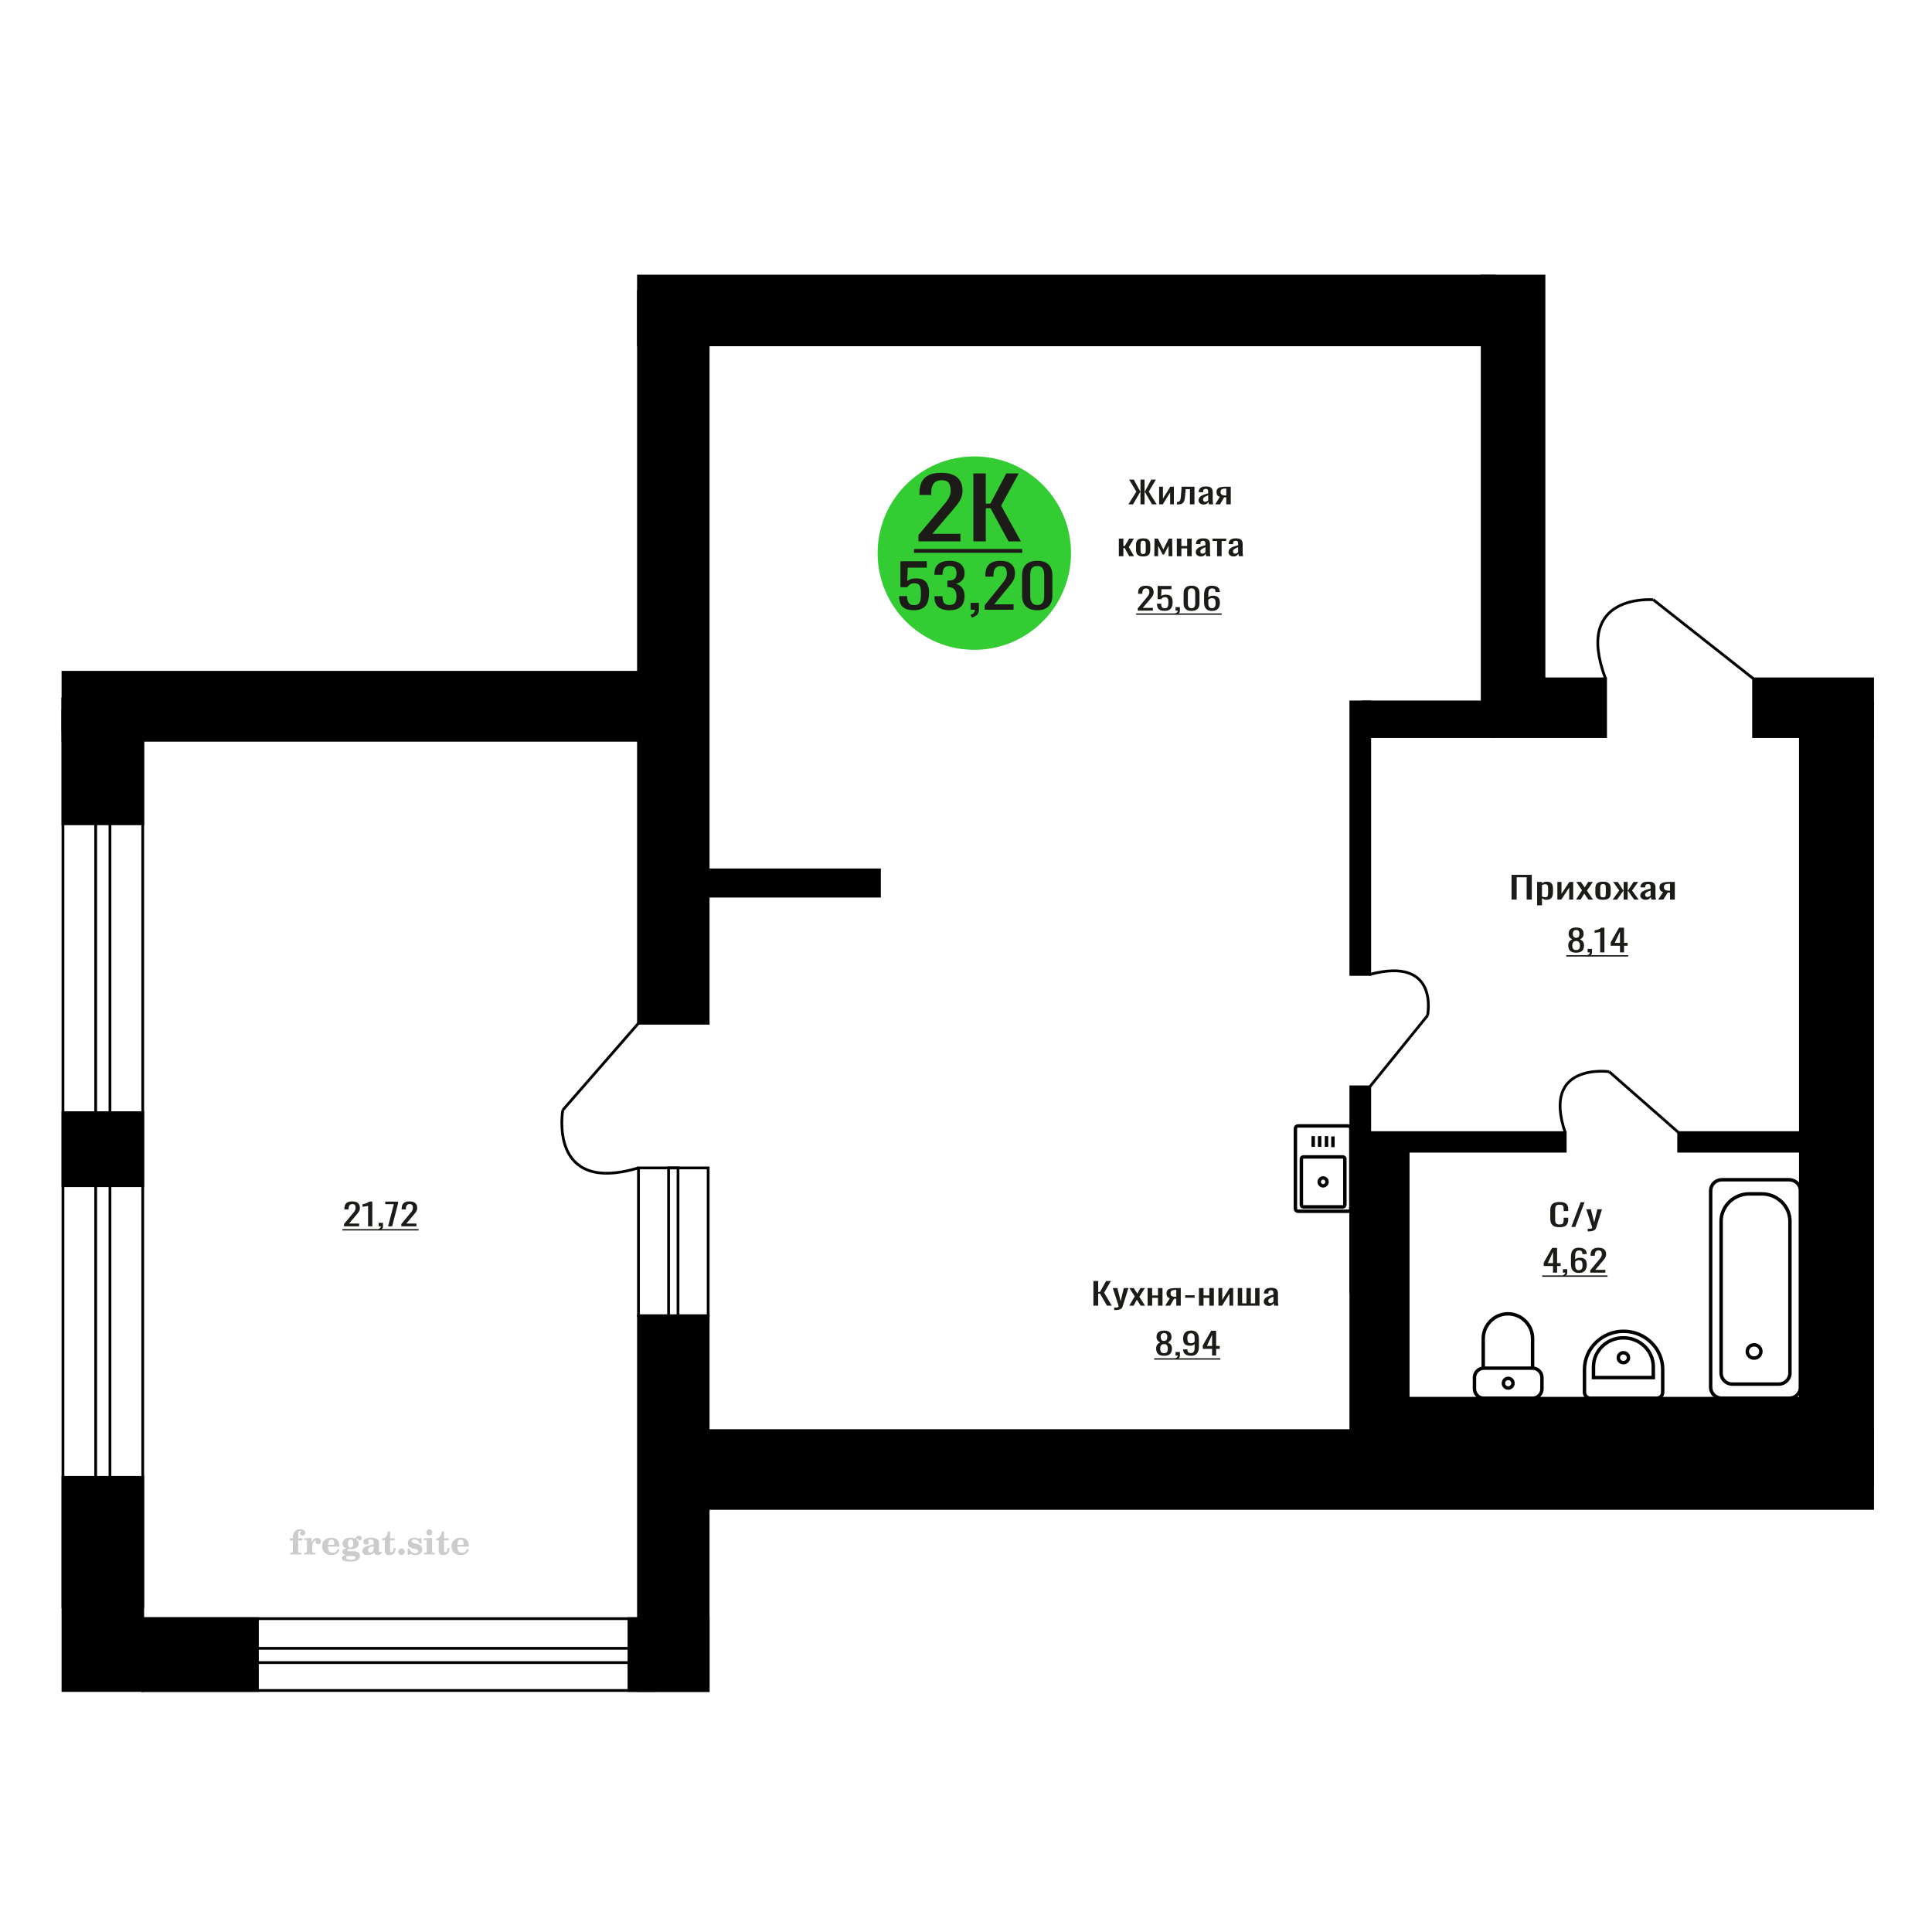
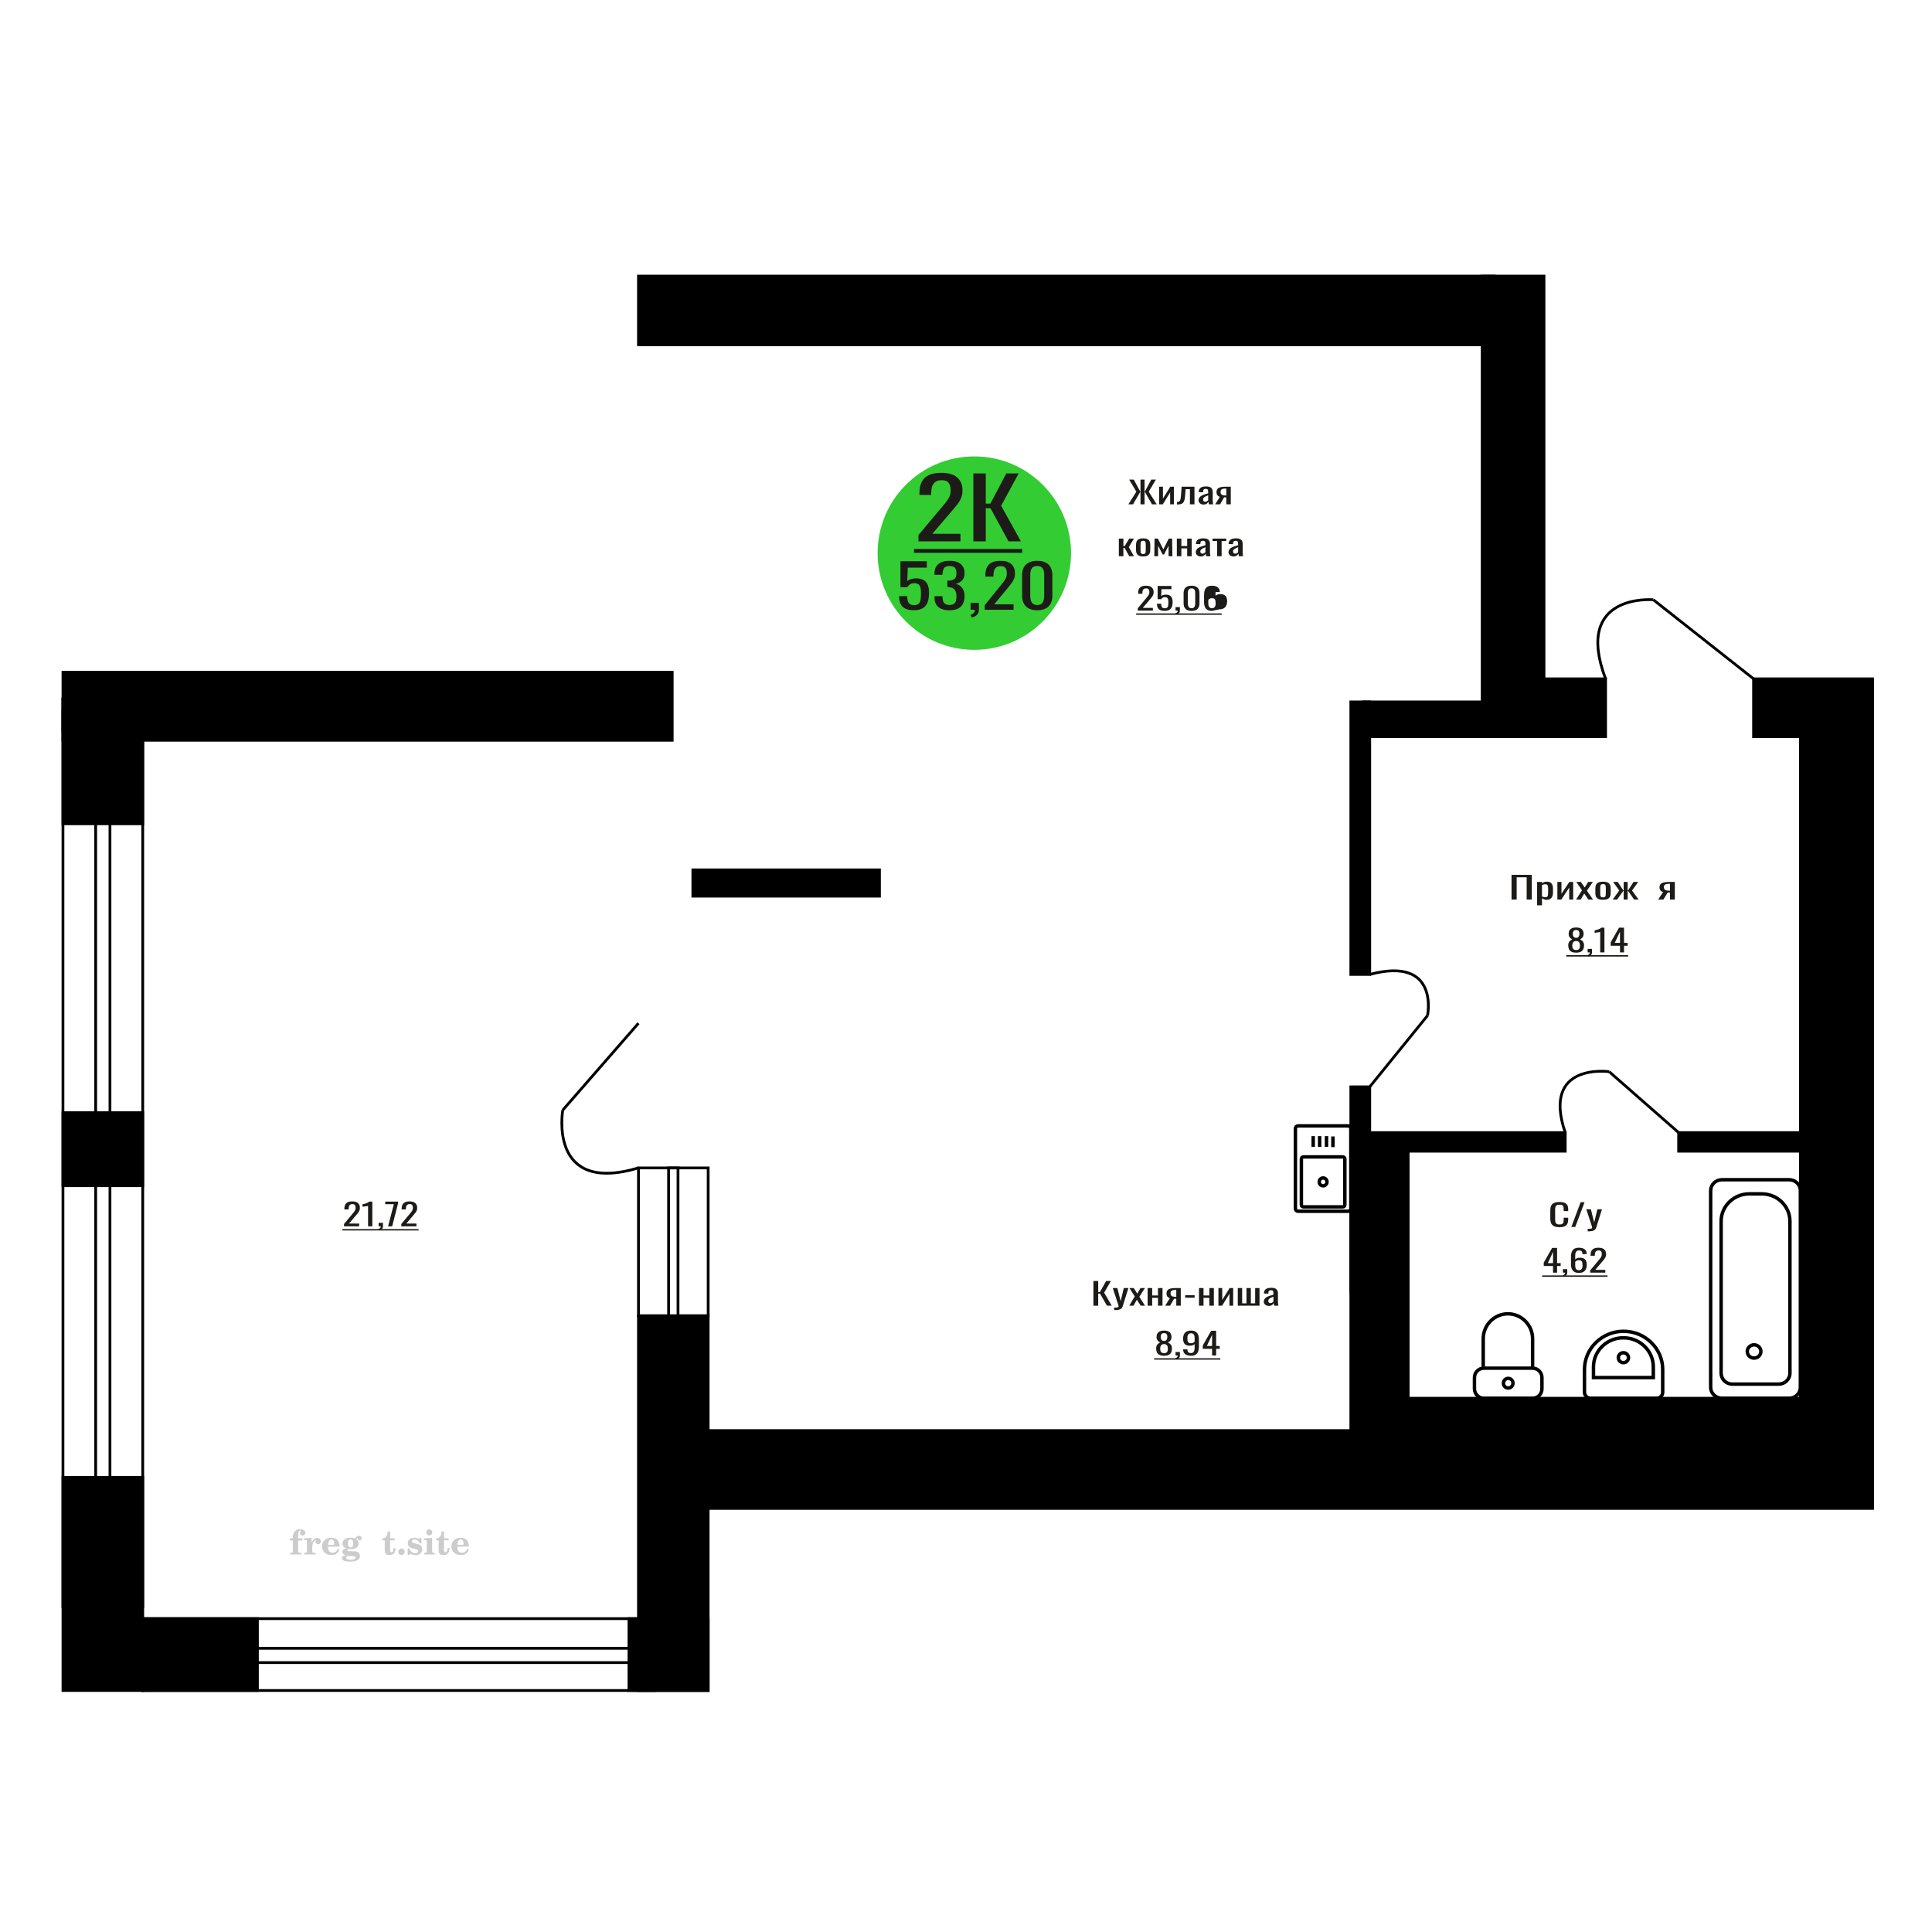
<svg xmlns="http://www.w3.org/2000/svg" xml:space="preserve" width="140mm" height="140mm" version="1.1" style="shape-rendering:geometricPrecision; text-rendering:geometricPrecision; image-rendering:optimizeQuality; fill-rule:evenodd; clip-rule:evenodd" viewBox="0 0 14000 14000">
  <defs>
    <style type="text/css">
   
    .str0 {stroke:black;stroke-width:25;stroke-miterlimit:22.926}
    .str2 {stroke:black;stroke-width:25.01;stroke-miterlimit:22.926}
    .str1 {stroke:black;stroke-width:20;stroke-miterlimit:22.926}
    .fil1 {fill:none}
    .fil5 {fill:black}
    .fil4 {fill:#1C1B17}
    .fil3 {fill:#33CC33}
    .fil0 {fill:#1C1B17;fill-rule:nonzero}
    .fil2 {fill:#CCCCCC;fill-rule:nonzero}
   
  </style>
  </defs>
  <g id="Слой_x0020_1">
    <polygon class="fil0" points="10953.14,6518.37 10953.14,6339.35 11099.98,6339.35 11099.98,6518.37 11062.79,6518.37 11062.79,6357.25 10990.36,6357.25 10990.36,6518.37 " />
    <path id="1" class="fil0" d="M11138.51 6560.36l0 -169.73 35.23 0 0 10.16c4.17,-3.24 9.22,-6.04 15.15,-8.4 5.93,-2.35 12.94,-3.53 21.06,-3.53 9.88,0 17.73,1.73 23.55,5.19 5.81,3.46 10.15,7.81 13.01,13.04 2.84,5.23 4.71,10.54 5.58,15.91 0.88,5.38 1.33,9.99 1.33,13.82l0 30.94c0,8.99 -1.33,17.5 -3.96,25.53 -2.62,8.03 -7.41,14.51 -14.32,19.44 -6.91,4.94 -16.62,7.41 -29.14,7.41 -6.8,0 -12.84,-1.14 -18.1,-3.43 -5.27,-2.28 -9.99,-4.9 -14.16,-7.84l0 51.49 -35.23 0zm60.58 -58.79c6.15,0 10.53,-1.51 13.17,-4.53 2.64,-3.02 4.28,-7.11 4.95,-12.26 0.65,-5.16 0.98,-10.83 0.98,-17.02l0 -30.94c0,-5.31 -0.45,-10.21 -1.33,-14.7 -0.86,-4.49 -2.74,-8.07 -5.58,-10.72 -2.86,-2.65 -7.36,-3.98 -13.5,-3.98 -4.62,0 -9,0.67 -13.17,1.99 -4.17,1.33 -7.79,2.88 -10.87,4.64l0 81.78c3.29,1.62 7.03,2.98 11.2,4.09 4.17,1.1 8.88,1.65 14.15,1.65z" />
    <polygon id="2" class="fil0" points="11285.34,6518.37 11285.34,6390.63 11314.99,6390.63 11314.99,6476.6 11372.27,6390.63 11399.93,6390.63 11399.93,6518.37 11370.96,6518.37 11370.96,6431.73 11313.99,6518.37 " />
    <polygon id="3" class="fil0" points="11420.99,6518.37 11463.79,6451.18 11421.98,6390.63 11455.57,6390.63 11483.55,6431.07 11508.25,6390.63 11542.81,6390.63 11499.35,6454.06 11543.46,6518.37 11509.88,6518.37 11479.93,6475.05 11454.24,6518.37 " />
    <path id="4" class="fil0" d="M11616.23 6520.14c-14.04,0 -25.14,-1.92 -33.26,-5.75 -8.12,-3.83 -13.89,-9.28 -17.28,-16.35 -3.4,-7.08 -5.11,-15.4 -5.11,-24.98l0 -37.13c0,-9.57 1.71,-17.9 5.11,-24.97 3.39,-7.07 9.16,-12.52 17.28,-16.36 8.12,-3.83 19.22,-5.74 33.26,-5.74 14.04,0 25.07,1.91 33.09,5.74 8,3.84 13.72,9.29 17.12,16.36 3.39,7.07 5.09,15.4 5.09,24.97l0 37.13c0,9.58 -1.7,17.9 -5.09,24.98 -3.4,7.07 -9.12,12.52 -17.12,16.35 -8.02,3.83 -19.05,5.75 -33.09,5.75zm0 -17.46c6.8,0 11.58,-1.33 14.32,-3.98 2.74,-2.65 4.39,-6.15 4.93,-10.5 0.55,-4.34 0.83,-8.88 0.83,-13.59l0 -40c0,-4.87 -0.28,-9.43 -0.83,-13.71 -0.54,-4.27 -2.19,-7.77 -4.93,-10.49 -2.74,-2.73 -7.52,-4.09 -14.32,-4.09 -6.81,0 -11.63,1.36 -14.49,4.09 -2.85,2.72 -4.56,6.22 -5.1,10.49 -0.55,4.28 -0.83,8.84 -0.83,13.71l0 40c0,4.71 0.28,9.25 0.83,13.59 0.54,4.35 2.25,7.85 5.1,10.5 2.86,2.65 7.68,3.98 14.49,3.98z" />
    <polygon id="5" class="fil0" points="11686.02,6518.37 11733.77,6453.17 11688.99,6390.63 11722.58,6390.63 11763.07,6452.07 11765.71,6452.07 11765.71,6390.63 11794.68,6390.63 11794.68,6452.07 11797.32,6452.07 11837.48,6390.63 11871.06,6390.63 11826.28,6453.17 11874.02,6518.37 11841.43,6518.37 11797.32,6455.6 11794.68,6455.6 11794.68,6518.37 11765.71,6518.37 11765.71,6455.6 11762.74,6455.6 11718.62,6518.37 " />
-     <path id="6" class="fil0" d="M11924.06 6520.14c-7.46,0 -14.05,-1.44 -19.75,-4.31 -5.71,-2.87 -10.21,-6.56 -13.5,-11.05 -3.29,-4.5 -4.94,-9.25 -4.94,-14.26 0,-7.95 1.98,-14.66 5.92,-20.11 3.95,-5.45 9.39,-10.06 16.3,-13.81 6.91,-3.76 14.93,-7.04 24.03,-9.84 9.12,-2.8 18.73,-5.52 28.81,-8.17l0 -9.07c0,-5.15 -0.43,-9.43 -1.31,-12.81 -0.88,-3.39 -2.7,-5.94 -5.44,-7.63 -2.74,-1.69 -6.85,-2.54 -12.35,-2.54 -4.82,0 -8.71,0.74 -11.68,2.21 -2.96,1.47 -5.11,3.57 -6.42,6.3 -1.32,2.72 -1.98,5.93 -1.98,9.61l0 6.41 -34.89 -0.88c0.44,-14.15 5.26,-24.57 14.48,-31.28 9.22,-6.7 23.5,-10.05 42.8,-10.05 18.88,0 32.27,3.46 40.16,10.39 7.91,6.92 11.86,16.94 11.86,30.05l0 58.35c0,3.98 0.17,7.81 0.49,11.49 0.33,3.69 0.78,7.11 1.33,10.28 0.54,3.17 1.04,6.15 1.47,8.95l-32.26 0c-0.66,-2.36 -1.48,-5.34 -2.48,-8.95 -0.98,-3.61 -1.69,-6.89 -2.13,-9.84 -2.2,5.01 -6.42,9.69 -12.67,14.04 -6.26,4.34 -14.87,6.52 -25.85,6.52zm13.83 -20.33c3.51,0 6.8,-0.67 9.87,-1.99 3.09,-1.33 5.83,-2.84 8.24,-4.53 2.41,-1.7 4.05,-3.06 4.93,-4.09l0 -36.25c-5.48,2.06 -10.64,4.13 -15.46,6.19 -4.84,2.06 -9.06,4.24 -12.68,6.52 -3.62,2.28 -6.48,4.86 -8.56,7.73 -2.09,2.88 -3.13,6.16 -3.13,9.84 0,5.16 1.43,9.21 4.27,12.15 2.86,2.95 7.03,4.43 12.52,4.43z" />
    <path id="7" class="fil0" d="M12015.59 6518.37l35.88 -54.15c-6.15,-1.62 -11.14,-4.05 -14.98,-7.29 -3.83,-3.24 -6.63,-7.22 -8.39,-11.94 -1.76,-4.71 -2.64,-10.01 -2.64,-15.91 0,-6.78 1.31,-12.6 3.95,-17.46 2.64,-4.86 6.81,-8.84 12.52,-11.93 5.7,-3.1 13.27,-5.38 22.71,-6.85 9.45,-1.48 21.08,-2.21 34.91,-2.21l36.87 0 0 127.74 -34.91 0 0 -50.39c-3.5,0 -6.46,-0.04 -8.88,-0.11 -2.41,-0.07 -5.05,-0.18 -7.91,-0.33l-31.26 50.83 -37.87 0zm81.97 -64.09c0.45,0 1.17,0 2.15,0 0.98,0 1.59,0 1.8,0l0 -50.17c-0.21,0 -0.82,0 -1.8,0 -0.98,0 -1.59,0 -1.82,0 -10.31,0 -18.48,0.85 -24.52,2.54 -6.03,1.69 -10.26,4.35 -12.67,7.96 -2.42,3.61 -3.62,8.43 -3.62,14.47 0,8.4 2.8,14.66 8.38,18.79 5.6,4.12 16.3,6.26 32.1,6.41z" />
    <path class="fil1 str0" d="M9788.62 8758.26l0 -580.55c0,-10.42 -8.43,-18.94 -18.74,-18.94l-364.19 0c-10.31,0 -18.75,8.52 -18.75,18.94l0 580.55c0,10.42 8.44,18.94 18.75,18.94l364.19 0c10.31,0 18.74,-8.52 18.74,-18.94zm-43.25 -27.6l0 -332.45c0,-8.17 -6.62,-14.86 -14.71,-14.86l-285.75 0c-8.09,0 -14.71,6.69 -14.71,14.86l0 332.45c0,8.17 6.62,14.85 14.71,14.85l285.75 0c8.09,0 14.71,-6.68 14.71,-14.85zm-129.32 -166.22c0,-15.78 -12.65,-28.57 -28.27,-28.57 -15.61,0 -28.26,12.79 -28.26,28.57 0,15.77 12.65,28.56 28.26,28.56 15.62,0 28.27,-12.79 28.27,-28.56zm42.8 -251.69l0 -77.85m-46.51 75.69l0 -77.85m-49.84 77.85l0 -77.85m-46.51 77.85l0 -77.85" />
    <path class="fil2" d="M2100.1 11162.64l0 -15.56 21.89 0 0 -4.94c0,-19.22 4.57,-34.11 13.75,-44.77 9.18,-10.66 22.06,-15.97 38.61,-15.97 11.6,0 20.78,2.38 27.57,7.12 6.79,4.73 10.21,11.11 10.21,19.14 0,5.96 -1.81,10.65 -5.44,14.07 -3.62,3.42 -8.64,5.1 -15.1,5.1 -5.31,0 -9.63,-1.56 -12.96,-4.69 -3.34,-3.13 -5.03,-7.16 -5.03,-12.06 0,-5.14 2.31,-9.71 6.96,-13.74 0.95,-0.95 1.44,-1.57 1.44,-1.81 0,-0.87 -0.41,-1.53 -1.19,-1.9 -0.83,-0.41 -2.14,-0.61 -4,-0.61 -6.13,0 -10.37,3.12 -12.71,9.34 -2.39,6.21 -3.58,18.85 -3.58,37.9l0 7.82 31.07 0 0 15.56 -31.07 0 0 80.01c0,3.62 0.74,6.09 2.26,7.41 1.52,1.31 4.45,1.97 8.77,1.97l13.17 0 0 12.35 -81.99 0 0 -12.35 10.83 -0.24c3.29,-0.17 5.51,-0.87 6.71,-2.19 1.15,-1.27 1.72,-3.58 1.72,-6.95l0 -80.01 -21.89 0z" />
    <path id="1" class="fil2" d="M2204.22 11264.38l0 -12.35 11.57 -0.24c3.37,-0.25 5.64,-0.99 6.75,-2.23 1.11,-1.23 1.68,-3.54 1.68,-6.91l0 -73.92c0,-3.95 -0.86,-6.58 -2.63,-7.86 -1.77,-1.27 -5.43,-1.93 -10.99,-1.93 -0.74,0 -1.93,0.04 -3.58,0.12 -1.65,0.08 -2.88,0.12 -3.79,0.12l0 -12.1 55.03 -2.71 0 33.99c4.86,-11.15 10.62,-19.59 17.41,-25.27 6.75,-5.64 14.36,-8.48 22.88,-8.48 7.91,0 14.33,2.23 19.26,6.63 4.94,4.45 7.41,10.08 7.41,17 0,6.75 -1.81,12.14 -5.47,16.21 -3.66,4.08 -8.48,6.09 -14.45,6.09 -5.55,0 -10.08,-1.76 -13.58,-5.35 -3.5,-3.58 -5.27,-8.23 -5.27,-13.95 0,-2.26 0.37,-4.32 1.11,-6.25 0.7,-1.94 1.86,-3.79 3.38,-5.56 -9.18,2.96 -16.13,9.34 -20.95,19.06 -4.82,9.71 -7.24,22.39 -7.24,37.98l0 26.18c0,3.37 0.57,5.68 1.73,6.95 1.19,1.32 3.41,2.02 6.7,2.19l15.77 0.24 0 12.35 -82.73 0z" />
    <path id="2" class="fil2" d="M2448.74 11223.63l10.86 5.19c-3.87,12.92 -10.62,22.76 -20.29,29.47 -9.71,6.71 -22.02,10.04 -36.96,10.04 -20.49,0 -37,-5.76 -49.59,-17.24 -12.55,-11.49 -18.85,-26.55 -18.85,-45.19 0,-18.61 6.25,-33.75 18.72,-45.36 12.52,-11.6 28.86,-17.41 49.02,-17.41 18.4,0 32.68,5.31 42.89,15.97 10.2,10.62 15.31,25.56 15.31,44.74l0 3.25 -82.97 0 0 1.69c0,14.28 2.88,25.06 8.6,32.35 5.76,7.28 14.32,10.9 25.64,10.9 8.27,0 15.56,-2.38 21.81,-7.16 6.3,-4.77 11.57,-11.85 15.81,-21.24zm-71.86 -29.38l37.94 0c2.6,0 4.41,-0.58 5.43,-1.69 1.03,-1.11 1.57,-3.17 1.57,-6.17 0,-10.62 -1.61,-18.36 -4.78,-23.17 -3.16,-4.82 -8.14,-7.25 -14.98,-7.25 -7.86,0 -13.87,3.17 -18.02,9.47 -4.12,6.34 -6.51,15.93 -7.16,28.81z" />
    <path id="3" class="fil2" d="M2505.2 11268.87c-7.98,-2.02 -13.99,-4.98 -18.07,-8.98 -4.07,-3.99 -6.09,-8.89 -6.09,-14.77 0,-6.5 2.68,-11.85 8.07,-16.09 5.39,-4.2 13.17,-7.08 23.29,-8.61 -9.96,-2.67 -17.53,-7.03 -22.76,-13.17 -5.22,-6.09 -7.86,-13.54 -7.86,-22.3 0,-12.51 5.31,-22.72 15.93,-30.54 10.62,-7.86 24.49,-11.77 41.61,-11.77 6.05,0 11.73,0.62 17.12,1.81 5.39,1.19 10.62,3 15.68,5.39l4.24 -6.13c3.29,-4.69 7.24,-8.27 11.81,-10.83 4.57,-2.55 9.35,-3.82 14.33,-3.82 5.47,0 9.91,1.56 13.37,4.69 3.46,3.17 5.19,7.2 5.19,12.1 0,4.81 -1.32,8.77 -4,11.77 -2.63,3 -6.09,4.53 -10.33,4.53 -2.92,0 -5.39,-0.62 -7.49,-1.86 -2.1,-1.27 -3.78,-3.16 -5.06,-5.72 -0.49,-0.98 -0.78,-2.18 -0.95,-3.62 -0.24,-2.01 -1.11,-3.04 -2.55,-3.13 -1.44,0 -3.04,0.7 -4.81,2.1 -1.77,1.4 -3.21,3.17 -4.32,5.31 6.09,4.2 10.53,8.69 13.33,13.5 2.8,4.86 4.2,10.41 4.2,16.67 0,12.55 -5.1,22.39 -15.27,29.51 -10.17,7.12 -24.28,10.7 -42.35,10.7 -1.52,0 -3.66,-0.08 -6.42,-0.25 -2.72,-0.16 -4.69,-0.24 -5.89,-0.24 -3.78,0 -6.75,0.7 -8.84,2.14 -2.14,1.4 -3.22,3.33 -3.22,5.8 0,2.84 0.95,4.82 2.84,5.93 1.9,1.11 5.19,1.68 9.92,1.68l17.91 0c9.38,0 17.57,0.29 24.53,0.91 6.99,0.62 11.77,1.4 14.44,2.35 6.75,2.42 12.02,6.42 15.81,12.05 3.78,5.64 5.68,12.15 5.68,19.51 0,13.01 -6.18,23.01 -18.52,30.01 -12.35,6.99 -30.05,10.49 -53.14,10.49 -19.63,0 -34.4,-2.14 -44.32,-6.38 -9.92,-4.28 -14.9,-10.62 -14.9,-19.05 0,-5.56 2.43,-10.17 7.24,-13.92 4.82,-3.74 11.69,-6.33 20.62,-7.77zm12.14 6.87c-3.13,1.28 -5.35,2.76 -6.67,4.4 -1.31,1.65 -1.97,3.79 -1.97,6.46 0,5.4 2.34,9.39 7,11.94 4.65,2.59 11.89,3.87 21.73,3.87 13.33,0 23.21,-1.24 29.59,-3.66 6.38,-2.47 9.59,-6.26 9.59,-11.45 0,-4.07 -1.73,-7.03 -5.19,-8.84 -3.46,-1.82 -9.38,-2.72 -17.78,-2.72l-36.3 0zm4.2 -91.45c0,10.16 1.52,17.57 4.57,22.22 3.09,4.65 7.86,7 14.4,7 6.59,0 11.44,-2.35 14.61,-7.08 3.13,-4.69 4.7,-12.06 4.7,-22.14 0,-9.88 -1.57,-17.2 -4.7,-21.94 -3.17,-4.73 -8.02,-7.12 -14.61,-7.12 -6.54,0 -11.31,2.39 -14.4,7.12 -3.05,4.74 -4.57,12.06 -4.57,21.94z" />
-     <path id="4" class="fil2" d="M2707.53 11204.62c-14.61,2.35 -25.02,5.8 -31.2,10.37 -6.21,4.57 -9.3,10.99 -9.3,19.3 0,5.07 1.4,9.06 4.16,12.06 2.76,2.97 6.5,4.45 11.15,4.45 7.62,0 13.75,-2.84 18.32,-8.52 4.57,-5.68 6.87,-13.46 6.87,-23.34l0 -14.32zm38.28 31.28c0,3.95 0.7,6.75 2.1,8.44 1.4,1.68 3.7,2.51 6.83,2.51 1.44,0 3.09,-0.41 4.94,-1.28 1.85,-0.82 3,-1.23 3.5,-1.23 0.94,0 1.72,0.28 2.3,0.94 0.54,0.66 0.82,1.57 0.82,2.8 0,5.15 -2.92,9.84 -8.8,14.12 -5.89,4.24 -12.93,6.38 -21.12,6.38 -6.13,0 -11.36,-1.61 -15.68,-4.86 -4.36,-3.25 -6.91,-7.45 -7.74,-12.55 -6.75,5.51 -14.4,9.79 -22.96,12.84 -8.56,3.05 -17.37,4.57 -26.46,4.57 -11.82,0 -20.99,-2.55 -27.5,-7.7 -6.5,-5.14 -9.75,-12.39 -9.75,-21.73 0,-12.43 6.54,-22.43 19.59,-29.92 13.05,-7.53 33.71,-13.17 61.9,-16.96l0 -13.41c0,-8.69 -1.73,-14.82 -5.19,-18.44 -3.45,-3.62 -9.22,-5.43 -17.24,-5.43 -5.23,0 -9.63,0.86 -13.17,2.59 -3.58,1.73 -5.39,3.74 -5.39,5.97 0,0.57 1.07,2.22 3.21,4.98 2.14,2.71 3.21,5.76 3.21,9.17 0,4.65 -1.81,8.4 -5.48,11.28 -3.66,2.84 -8.43,4.28 -14.28,4.28 -5.97,0 -10.9,-1.73 -14.86,-5.18 -3.91,-3.46 -5.88,-7.78 -5.88,-13.01 0,-10.29 4.94,-18.27 14.82,-23.95 9.91,-5.64 23.87,-8.48 41.98,-8.48 10.12,0 19.01,1.03 26.71,3.09 7.65,2.01 13.99,5.06 18.97,9.05 3.95,3.09 6.71,6.54 8.27,10.45 1.57,3.87 2.35,9.84 2.35,17.87l0 52.8z" />
    <path id="5" class="fil2" d="M2865.45 11217.71c0,0.57 0.09,1.44 0.21,2.59 0.12,1.15 0.16,2.02 0.16,2.59 0,14.45 -3.82,25.73 -11.48,33.83 -7.69,8.07 -18.35,12.1 -31.98,12.1 -12.43,0 -21.27,-2.92 -26.5,-8.8 -5.23,-5.85 -7.82,-16.18 -7.82,-30.99l0 -67.38 -17.78 0 0 -13.25c12.22,-0.78 21.73,-5.56 28.48,-14.24 6.75,-8.68 10.45,-20.95 11.11,-36.71l16.96 0 0 49.63 33.33 0 0 14.57 -33.33 0 0 65.44c0,8.36 0.78,13.91 2.3,16.63 1.53,2.76 4.2,4.12 8.07,4.12 4.73,0 8.31,-2.52 10.78,-7.5 2.43,-4.98 3.79,-12.51 4.04,-22.63l13.45 0z" />
    <path id="6" class="fil2" d="M2909.12 11221.41c6.25,0 11.69,2.27 16.26,6.83 4.56,4.53 6.87,9.96 6.87,16.3 0,6.38 -2.26,11.86 -6.83,16.42 -4.53,4.57 -9.96,6.88 -16.3,6.88 -6.3,0 -11.69,-2.31 -16.22,-6.88 -4.57,-4.56 -6.83,-10.04 -6.83,-16.42 0,-6.25 2.31,-11.69 6.87,-16.25 4.57,-4.57 9.96,-6.88 16.18,-6.88z" />
    <path id="7" class="fil2" d="M2953.98 11220.92l10.66 0c5.06,11.19 11.49,19.75 19.26,25.68 7.82,5.93 16.51,8.89 26.14,8.89 6.3,0 11.28,-1.4 14.94,-4.16 3.7,-2.8 5.55,-6.5 5.55,-11.19 0,-4.2 -1.6,-7.41 -4.85,-9.67 -3.25,-2.27 -10.17,-4.49 -20.79,-6.67 -18.23,-3.5 -31.07,-8.44 -38.52,-14.73 -7.45,-6.3 -11.15,-15.11 -11.15,-26.43 0,-12.55 4.15,-22.26 12.47,-29.14 8.31,-6.91 20.12,-10.37 35.39,-10.37 5.68,0 11.12,0.7 16.18,2.14 5.1,1.44 9.75,3.5 13.95,6.22l9.67 -6.63 10.17 0 1.19 39.51 -11.61 0c-4.32,-9.26 -9.91,-16.54 -16.75,-21.77 -6.83,-5.23 -14.15,-7.86 -22.02,-7.86 -5.96,0 -10.82,1.32 -14.56,3.99 -3.79,2.68 -5.68,6.01 -5.68,10.04 0,7.66 9.75,13.21 29.22,16.67 2.34,0.41 4.15,0.74 5.43,0.99 13.75,2.55 24.12,7.2 31.03,13.95 6.92,6.75 10.37,15.52 10.37,26.26 0,12.96 -4.36,23.21 -13.08,30.78 -8.73,7.62 -20.62,11.4 -35.73,11.4 -6.75,0 -13.17,-0.78 -19.18,-2.38 -6.05,-1.61 -11.48,-3.91 -16.42,-6.96l-10.62 7.37 -9.92 0 -0.74 -45.93z" />
    <path id="8" class="fil2" d="M3089.02 11103.87c0,-6.13 2.1,-11.32 6.33,-15.56 4.24,-4.28 9.35,-6.42 15.4,-6.42 5.8,0 10.82,2.14 15.1,6.46 4.24,4.32 6.38,9.47 6.38,15.52 0,6.05 -2.1,11.23 -6.34,15.64 -4.24,4.4 -9.26,6.58 -15.14,6.58 -6.05,0 -11.16,-2.14 -15.4,-6.46 -4.23,-4.32 -6.33,-9.55 -6.33,-15.76zm42.22 138.74c0,3.46 0.58,5.84 1.69,7.08 1.15,1.23 3.42,1.93 6.79,2.1l9.8 0.24 0 12.35 -76.31 0 0 -12.35 10.74 -0.24c3.34,-0.17 5.6,-0.87 6.75,-2.19 1.2,-1.27 1.77,-3.62 1.77,-6.99l0 -73.92c0,-3.91 -0.86,-6.54 -2.63,-7.82 -1.77,-1.27 -5.39,-1.93 -10.87,-1.93 -0.74,0 -1.89,0.04 -3.58,0.12 -1.64,0.08 -2.92,0.12 -3.91,0.12l0 -12.1 59.76 -2.71 0 98.24z" />
    <path id="9" class="fil2" d="M3256.11 11217.71c0,0.57 0.09,1.44 0.21,2.59 0.12,1.15 0.16,2.02 0.16,2.59 0,14.45 -3.82,25.73 -11.48,33.83 -7.69,8.07 -18.35,12.1 -31.98,12.1 -12.43,0 -21.27,-2.92 -26.5,-8.8 -5.23,-5.85 -7.82,-16.18 -7.82,-30.99l0 -67.38 -17.78 0 0 -13.25c12.22,-0.78 21.73,-5.56 28.48,-14.24 6.75,-8.68 10.45,-20.95 11.11,-36.71l16.96 0 0 49.63 33.33 0 0 14.57 -33.33 0 0 65.44c0,8.36 0.78,13.91 2.3,16.63 1.53,2.76 4.2,4.12 8.07,4.12 4.73,0 8.31,-2.52 10.78,-7.5 2.43,-4.98 3.79,-12.51 4.04,-22.63l13.45 0z" />
    <path id="10" class="fil2" d="M3386.13 11223.63l10.86 5.19c-3.87,12.92 -10.62,22.76 -20.29,29.47 -9.71,6.71 -22.02,10.04 -36.96,10.04 -20.49,0 -37,-5.76 -49.59,-17.24 -12.55,-11.49 -18.85,-26.55 -18.85,-45.19 0,-18.61 6.25,-33.75 18.72,-45.36 12.52,-11.6 28.86,-17.41 49.02,-17.41 18.4,0 32.68,5.31 42.89,15.97 10.2,10.62 15.31,25.56 15.31,44.74l0 3.25 -82.97 0 0 1.69c0,14.28 2.88,25.06 8.6,32.35 5.76,7.28 14.32,10.9 25.64,10.9 8.27,0 15.56,-2.38 21.81,-7.16 6.3,-4.77 11.57,-11.85 15.81,-21.24zm-71.86 -29.38l37.94 0c2.6,0 4.41,-0.58 5.43,-1.69 1.03,-1.11 1.57,-3.17 1.57,-6.17 0,-10.62 -1.61,-18.36 -4.78,-23.17 -3.16,-4.82 -8.14,-7.25 -14.98,-7.25 -7.86,0 -13.87,3.17 -18.02,9.47 -4.12,6.34 -6.51,15.93 -7.16,28.81z" />
    <circle class="fil3" cx="7060.27" cy="4008.15" r="700.78" />
    <path class="fil0" d="M6622.39 4421.79c-26.62,0 -47.78,-4.05 -63.47,-12.14 -15.68,-8.1 -26.9,-19.81 -33.64,-35.14 -6.75,-15.32 -10.12,-33.54 -10.12,-54.65l58.53 0c0,10.41 1.1,20.61 3.29,30.58 2.18,9.98 6.84,18.22 13.95,24.72 7.12,6.51 17.97,9.76 32.55,9.76 16.06,0 27.54,-3.68 34.48,-11.06 6.92,-7.37 11.3,-17.35 13.13,-29.92 1.81,-12.58 2.73,-26.82 2.73,-42.73 0,-15.9 -1.09,-29.42 -3.29,-40.55 -2.18,-11.13 -6.73,-19.66 -13.67,-25.59 -6.93,-5.93 -17.88,-8.89 -32.83,-8.89 -12.03,0 -22.25,2.96 -30.64,8.89 -8.38,5.93 -14.59,12.65 -18.6,20.17l-49.79 0 0 -188.24 190.94 0 0 46.41 -137.87 0 -3.83 97.15c7.3,-6.07 16.33,-10.84 27.09,-14.31 10.76,-3.47 23.07,-5.2 36.92,-5.2 24.08,0 42.95,4.48 56.64,13.44 13.67,8.96 23.34,21.25 28.99,36.87 5.66,15.61 8.49,33.54 8.49,53.78 0,17.93 -1.65,34.63 -4.93,50.1 -3.28,15.47 -9.02,28.91 -17.24,40.33 -8.21,11.42 -19.42,20.32 -33.64,26.68 -14.23,6.36 -32.28,9.54 -54.17,9.54z" />
    <path id="1" class="fil0" d="M6880.1 4422.22c-24.08,0 -44.14,-3.61 -60.19,-10.84 -16.05,-7.23 -28.09,-17.64 -36.11,-31.23 -8.02,-13.59 -12.04,-29.64 -12.04,-48.14l0 -11.71 57.99 0c0,1.15 0,2.38 0,3.68 0,1.3 0,2.68 0,4.12 0.37,10.41 1.92,19.81 4.66,28.2 2.73,8.38 7.65,15.03 14.77,19.95 7.11,4.91 17.42,7.37 30.92,7.37 14.21,0 24.97,-2.67 32.28,-8.02 7.29,-5.35 12.21,-12.94 14.77,-22.77 2.55,-9.83 3.82,-21.11 3.82,-33.83 0,-18.51 -4.27,-33.62 -12.85,-45.33 -8.57,-11.71 -23.62,-18.14 -45.14,-19.3 -1.09,-0.29 -2.46,-0.43 -4.1,-0.43 -1.64,0 -3.01,0 -4.11,0l0 -46.41c1.1,0 2.37,0 3.84,0 1.46,0 2.73,0 3.83,0 20.79,-0.58 35.74,-4.92 44.86,-13.01 9.12,-8.1 13.67,-21.55 13.67,-40.34 0,-15.9 -3.37,-28.63 -10.12,-38.17 -6.74,-9.54 -20.15,-14.31 -40.21,-14.31 -20.06,0 -33.38,5.27 -39.94,15.83 -6.57,10.55 -10.22,24.07 -10.95,40.55 0,1.16 0,2.39 0,3.69 0,1.3 0,2.53 0,3.69l-57.99 0 0 -11.72c0,-18.79 4.02,-34.84 12.04,-48.14 8.02,-13.3 20.16,-23.57 36.38,-30.79 16.23,-7.23 36.39,-10.85 60.46,-10.85 24.43,0 44.68,3.62 60.74,10.85 16.04,7.22 28.08,17.56 36.1,31.01 8.02,13.44 12.04,29.56 12.04,48.36 0,21.11 -5.74,38.02 -17.24,50.74 -11.49,12.73 -26.89,21.4 -46.23,26.03 13.5,3.18 24.9,8.67 34.2,16.48 9.3,7.81 16.5,17.71 21.61,29.71 5.11,12 7.66,25.95 7.66,41.86 0,20.81 -3.65,38.96 -10.94,54.43 -7.29,15.47 -18.97,27.47 -35.02,36 -16.04,8.53 -37.2,12.79 -63.46,12.79z" />
    <path id="2" class="fil0" d="M7042.04 4475.14l-9.29 -19.95c9.85,-2.61 17.59,-7.16 23.24,-13.67 5.66,-6.5 8.49,-14.24 8.49,-23.2l-31.19 0 0 -49.88 60.18 0 0 49.01c0,15.33 -4.19,27.54 -12.57,36.65 -8.39,9.11 -21.35,16.12 -38.86,21.04z" />
    <path id="3" class="fil0" d="M7135.61 4418.32l0 -32.96 112.71 -139.23c8.38,-10.41 16.14,-20.1 23.24,-29.06 7.12,-8.96 12.96,-18.43 17.51,-28.41 4.57,-9.98 6.85,-21.47 6.85,-34.48 0,-16.19 -3.29,-28.92 -9.85,-38.17 -6.57,-9.25 -18.05,-13.88 -34.47,-13.88 -13.85,0 -24.62,3.04 -32.28,9.11 -7.66,6.07 -12.95,14.02 -15.86,23.85 -2.93,9.84 -4.38,20.39 -4.38,31.67l0 11.71 -58.54 0 0 -12.15c0,-21.11 3.55,-39.25 10.66,-54.43 7.11,-15.18 18.6,-26.96 34.47,-35.35 15.87,-8.38 36.94,-12.58 63.2,-12.58 35.74,0 62.37,8.03 79.88,24.07 17.51,16.05 26.26,38.25 26.26,66.58 0,15.04 -2.28,28.19 -6.84,39.47 -4.56,11.28 -10.49,21.83 -17.78,31.66 -7.29,9.84 -15.32,19.96 -24.07,30.36l-101.78 123.18 140.08 0 0 39.04 -209.01 0z" />
    <path id="4" class="fil0" d="M7516.41 4422.22c-25.18,0 -45.86,-4.48 -62.1,-13.44 -16.23,-8.97 -28.27,-21.25 -36.11,-36.87 -7.85,-15.61 -11.76,-33.4 -11.76,-53.35l0 -151.37c0,-20.53 3.82,-38.53 11.48,-54 7.67,-15.47 19.61,-27.54 35.84,-36.22 16.23,-8.67 37.12,-13.01 62.65,-13.01 25.53,0 46.32,4.34 62.37,13.01 16.05,8.68 27.9,20.75 35.56,36.22 7.67,15.47 11.49,33.47 11.49,54l0 151.37c0,20.24 -3.92,38.17 -11.76,53.78 -7.84,15.62 -19.79,27.84 -35.83,36.65 -16.06,8.82 -36.66,13.23 -61.83,13.23zm0 -38.16c13.85,0 24.35,-3.19 31.46,-9.55 7.11,-6.36 12.04,-14.53 14.78,-24.5 2.72,-9.98 4.1,-20.32 4.1,-31.01l0 -152.24c0,-11.28 -1.28,-21.91 -3.84,-31.88 -2.55,-9.98 -7.38,-18 -14.49,-24.07 -7.12,-6.08 -17.79,-9.11 -32.01,-9.11 -14.23,0 -24.99,3.03 -32.28,9.11 -7.3,6.07 -12.22,14.09 -14.77,24.07 -2.56,9.97 -3.83,20.6 -3.83,31.88l0 152.24c0,10.69 1.36,21.03 4.1,31.01 2.73,9.97 7.84,18.14 15.32,24.5 7.47,6.36 17.97,9.55 31.46,9.55z" />
    <path class="fil0" d="M6655.67 3922.99l0 -46.21 163.86 -195.19c12.19,-14.59 23.47,-28.17 33.8,-40.74 10.35,-12.57 18.83,-25.84 25.46,-39.83 6.63,-13.98 9.94,-30.1 9.94,-48.34 0,-22.7 -4.77,-40.54 -14.31,-53.51 -9.55,-12.97 -26.25,-19.46 -50.11,-19.46 -20.16,0 -35.8,4.26 -46.94,12.77 -11.13,8.52 -18.83,19.66 -23.06,33.45 -4.24,13.78 -6.36,28.58 -6.36,44.39l0 16.41 -85.12 0 0 -17.02c0,-29.6 5.18,-55.03 15.51,-76.31 10.34,-21.29 27.04,-37.81 50.12,-49.56 23.06,-11.76 53.68,-17.64 91.87,-17.64 51.97,0 90.68,11.25 116.14,33.75 25.44,22.5 38.17,53.61 38.17,93.34 0,21.08 -3.31,39.52 -9.94,55.33 -6.63,15.81 -15.24,30.61 -25.85,44.39 -10.61,13.78 -22.28,27.97 -34.99,42.57l-147.96 172.68 203.63 0 0 54.73 -303.86 0z" />
    <polygon id="1" class="fil0" points="7053.39,3922.99 7053.39,3430.46 7143.28,3430.46 7143.28,3649.36 7176.69,3649.36 7292.03,3430.46 7381.91,3430.46 7254.64,3664.56 7397.82,3922.99 7307.94,3922.99 7177.49,3682.81 7143.28,3682.81 7143.28,3922.99 " />
    <polygon id="2" class="fil4" points="6623.06,3978.27 7407.36,3978.27 7407.36,4005.91 6623.06,4005.91 " />
    <path class="fil0" d="M11421.46 6903.34c-13.95,0 -25.14,-2.14 -33.57,-6.41 -8.41,-4.27 -14.49,-10.35 -18.21,-18.23 -3.73,-7.89 -5.6,-17.13 -5.6,-27.74 0,-6.04 0.68,-11.35 2.02,-15.91 1.33,-4.57 3.29,-8.59 5.88,-12.05 2.58,-3.46 5.63,-6.48 9.17,-9.06 3.55,-2.58 7.42,-4.9 11.62,-6.96 -7.64,-3.98 -13.86,-9.17 -18.64,-15.58 -4.79,-6.41 -7.18,-14.55 -7.18,-24.42 0,-9.43 1.91,-17.61 5.74,-24.54 3.83,-6.92 9.8,-12.26 17.93,-16.02 8.14,-3.76 18.42,-5.64 30.84,-5.64 12.44,0 22.63,1.88 30.56,5.64 7.93,3.76 13.82,9.1 17.64,16.02 3.83,6.93 5.74,15.11 5.74,24.54 0,10.02 -2.34,18.19 -7.02,24.53 -4.69,6.33 -10.96,11.49 -18.8,15.47 4.2,2.06 8.09,4.38 11.62,6.96 3.54,2.58 6.6,5.6 9.17,9.06 2.59,3.46 4.6,7.48 6.04,12.05 1.43,4.56 2.14,9.87 2.14,15.91 0,10.61 -1.85,19.85 -5.59,27.74 -3.73,7.88 -9.75,13.96 -18.07,18.23 -8.32,4.27 -19.46,6.41 -33.43,6.41zm0 -18.79c7.47,0 13.2,-1.47 17.21,-4.42 4.03,-2.94 6.75,-6.92 8.18,-11.93 1.44,-5.01 2.16,-10.61 2.16,-16.8 0,-5.6 -0.82,-10.86 -2.44,-15.8 -1.63,-4.94 -4.44,-8.99 -8.47,-12.16 -4.01,-3.16 -9.56,-4.75 -16.64,-4.75 -7.07,0 -12.67,1.55 -16.78,4.64 -4.11,3.1 -7.03,7.11 -8.75,12.05 -1.72,4.93 -2.59,10.28 -2.59,16.02 0,6.19 0.77,11.79 2.3,16.8 1.53,5.01 4.35,8.99 8.46,11.93 4.12,2.95 9.91,4.42 17.36,4.42zm0 -88.4c6.5,-0.15 11.44,-1.7 14.77,-4.64 3.35,-2.95 5.7,-6.74 7.04,-11.38 1.34,-4.65 2.01,-9.47 2.01,-14.48 0,-7.37 -1.73,-13.63 -5.17,-18.79 -3.44,-5.15 -9.65,-7.73 -18.65,-7.73 -8.98,0 -15.29,2.58 -18.93,7.73 -3.63,5.16 -5.45,11.42 -5.45,18.79 0,5.01 0.66,9.83 2,14.48 1.35,4.64 3.78,8.43 7.32,11.38 3.55,2.94 8.56,4.49 15.06,4.64z" />
    <path id="1" class="fil0" d="M11509.25 6930.3l-4.88 -10.16c5.17,-1.33 9.23,-3.65 12.19,-6.97 2.97,-3.31 4.45,-7.25 4.45,-11.82l-16.35 0 0 -25.42 31.55 0 0 24.98c0,7.81 -2.19,14.03 -6.59,18.67 -4.4,4.64 -11.19,8.22 -20.37,10.72z" />
    <path id="2" class="fil0" d="M11595.6 6901.35l0 -148.08c-0.18,0.15 -2.33,0.59 -6.45,1.33 -4.11,0.74 -8.75,1.47 -13.91,2.21 -5.17,0.74 -9.75,1.4 -13.78,1.99 -4.01,0.59 -6.11,0.88 -6.31,0.88l0 -17.9c3.26,-0.59 7.04,-1.4 11.34,-2.43 4.31,-1.03 8.69,-2.28 13.2,-3.76 4.49,-1.47 8.79,-3.31 12.9,-5.52 4.12,-2.21 7.61,-4.79 10.48,-7.74l23.23 0 0 179.02 -30.7 0z" />
    <path id="3" class="fil0" d="M11739.06 6901.35l0 -47.96 -67.43 0 0 -24.75 60.54 -106.31 36.15 0 0 110.06 26.1 0 0 21 -26.1 0 0 47.96 -29.26 0zm-37.88 -68.96l37.88 0 0 -81.33 -37.88 81.33z" />
    <polygon id="4" class="fil4" points="11349.74,6921.44 11798.73,6921.44 11798.73,6931.49 11349.74,6931.49 " />
    <path class="fil1 str1" d="M11980.41 4346.08c0,0 -581.85,-51.09 -345.7,573.08" />
    <line class="fil1 str1" x1="12707.04" y1="4919.16" x2="11980.41" y2="4346.08" />
    <path class="fil1 str2" d="M12553.3 10029.91l335.78 0c44.81,0 81.46,-35.69 81.46,-79.31l0 -1101.04c0,-109.07 -91.64,-198.3 -203.64,-198.3l-91.42 0c-112.01,0 -203.64,89.23 -203.64,198.3l0 1101.04c0,43.62 36.65,79.31 81.46,79.31zm-75.85 102.24l487.47 0c44.8,0 81.46,-35.69 81.46,-79.31l0 -1424.72c0,-43.63 -36.66,-79.31 -81.46,-79.31l-487.47 0c-44.8,0 -81.45,35.68 -81.45,79.31l0 1424.72c0,43.62 36.65,79.31 81.45,79.31zm233.35 -290.87c27.26,0 49.35,-21.52 49.35,-48.06 0,-26.53 -22.09,-48.05 -49.35,-48.05 -27.25,0 -49.35,21.52 -49.35,48.05 0,26.54 22.1,48.06 49.35,48.06z" />
    <path class="fil1 str0" d="M12004.52 10132.15l-478.77 0c-24.24,0 -44.06,-19.36 -44.06,-43.02l0 -165.52c0,-152.18 127.54,-276.67 283.44,-276.67l0.01 0c155.9,0 283.44,124.49 283.44,276.67l0 165.52c0,23.66 -19.82,43.02 -44.06,43.02zm-23.97 -149.69l-433.58 0 0 -77.97c0,-115.54 96.84,-210.06 215.2,-210.06l3.17 0c118.36,0 215.21,94.52 215.21,210.06l0 77.97zm-216.79 -108.02c-20.37,0 -36.88,-16.12 -36.88,-36 0,-19.88 16.51,-36 36.88,-36 20.37,0 36.88,16.12 36.88,36 0,19.88 -16.51,36 -36.88,36z" />
    <path class="fil0" d="M2492.84 8886.38l0 -16.8 59.1 -70.94c4.4,-5.31 8.46,-10.24 12.19,-14.81 3.74,-4.57 6.79,-9.39 9.18,-14.47 2.4,-5.09 3.59,-10.94 3.59,-17.58 0,-8.25 -1.72,-14.73 -5.16,-19.44 -3.44,-4.72 -9.47,-7.08 -18.07,-7.08 -7.27,0 -12.92,1.55 -16.93,4.64 -4.03,3.1 -6.79,7.15 -8.32,12.16 -1.53,5.01 -2.3,10.39 -2.3,16.13l0 5.97 -30.7 0 0 -6.19c0,-10.75 1.87,-20 5.59,-27.73 3.73,-7.74 9.75,-13.74 18.07,-18.02 8.32,-4.27 19.37,-6.41 33.14,-6.41 18.75,0 32.72,4.09 41.9,12.27 9.17,8.18 13.77,19.49 13.77,33.93 0,7.66 -1.2,14.36 -3.6,20.11 -2.39,5.74 -5.49,11.12 -9.32,16.13 -3.83,5.01 -8.03,10.17 -12.62,15.47l-53.36 62.77 73.45 0 0 19.89 -109.6 0z" />
    <path id="1" class="fil0" d="M2667.26 8886.38l0 -148.08c-0.18,0.15 -2.33,0.59 -6.45,1.33 -4.11,0.74 -8.75,1.47 -13.91,2.21 -5.17,0.74 -9.75,1.4 -13.78,1.99 -4.01,0.59 -6.11,0.88 -6.3,0.88l0 -17.9c3.25,-0.59 7.03,-1.4 11.33,-2.43 4.31,-1.03 8.7,-2.28 13.2,-3.76 4.49,-1.47 8.79,-3.31 12.9,-5.52 4.12,-2.21 7.61,-4.79 10.48,-7.74l23.24 0 0 179.02 -30.71 0z" />
    <path id="2" class="fil0" d="M2748.18 8915.33l-4.88 -10.16c5.16,-1.33 9.23,-3.65 12.18,-6.97 2.98,-3.31 4.46,-7.25 4.46,-11.82l-16.36 0 0 -25.42 31.56 0 0 24.98c0,7.81 -2.2,14.03 -6.6,18.67 -4.4,4.64 -11.19,8.22 -20.36,10.72z" />
    <polygon id="3" class="fil0" points="2812.15,8886.38 2854.04,8725.93 2791.78,8725.93 2791.78,8707.36 2884.74,8707.36 2884.74,8718.85 2841.71,8886.38 " />
    <path id="4" class="fil0" d="M2907.98 8886.38l0 -16.8 59.1 -70.94c4.4,-5.31 8.46,-10.24 12.19,-14.81 3.74,-4.57 6.79,-9.39 9.18,-14.47 2.4,-5.09 3.59,-10.94 3.59,-17.58 0,-8.25 -1.72,-14.73 -5.16,-19.44 -3.44,-4.72 -9.47,-7.08 -18.07,-7.08 -7.27,0 -12.92,1.55 -16.93,4.64 -4.03,3.1 -6.79,7.15 -8.32,12.16 -1.53,5.01 -2.3,10.39 -2.3,16.13l0 5.97 -30.7 0 0 -6.19c0,-10.75 1.87,-20 5.59,-27.73 3.73,-7.74 9.75,-13.74 18.07,-18.02 8.32,-4.27 19.37,-6.41 33.14,-6.41 18.75,0 32.72,4.09 41.89,12.27 9.18,8.18 13.78,19.49 13.78,33.93 0,7.66 -1.2,14.36 -3.6,20.11 -2.39,5.74 -5.49,11.12 -9.32,16.13 -3.83,5.01 -8.03,10.17 -12.62,15.47l-53.36 62.77 73.45 0 0 19.89 -109.6 0z" />
    <polygon id="5" class="fil4" points="2481.07,8906.47 3033.35,8906.47 3033.35,8916.52 2481.07,8916.52 " />
    <path class="fil0" d="M8244.61 4424.87l0 -16.8 59.1 -70.94c4.4,-5.31 8.47,-10.24 12.19,-14.81 3.74,-4.57 6.79,-9.39 9.18,-14.47 2.4,-5.09 3.6,-10.94 3.6,-17.58 0,-8.25 -1.73,-14.73 -5.17,-19.44 -3.44,-4.72 -9.46,-7.08 -18.07,-7.08 -7.27,0 -12.92,1.55 -16.93,4.64 -4.02,3.1 -6.79,7.15 -8.32,12.16 -1.53,5.01 -2.3,10.39 -2.3,16.13l0 5.97 -30.7 0 0 -6.19c0,-10.75 1.87,-20 5.6,-27.73 3.72,-7.74 9.75,-13.74 18.07,-18.02 8.32,-4.27 19.37,-6.41 33.14,-6.41 18.74,0 32.71,4.09 41.89,12.27 9.18,8.18 13.77,19.49 13.77,33.93 0,7.66 -1.19,14.36 -3.59,20.11 -2.39,5.74 -5.5,11.12 -9.32,16.13 -3.83,5.01 -8.04,10.17 -12.62,15.47l-53.37 62.77 73.45 0 0 19.89 -109.6 0z" />
    <path id="1" class="fil0" d="M8439.7 4426.64c-13.96,0 -25.06,-2.06 -33.28,-6.19 -8.23,-4.13 -14.11,-10.09 -17.64,-17.9 -3.55,-7.81 -5.31,-17.09 -5.31,-27.85l30.7 0c0,5.3 0.57,10.5 1.71,15.58 1.16,5.09 3.59,9.28 7.32,12.6 3.73,3.31 9.42,4.97 17.08,4.97 8.41,0 14.43,-1.88 18.07,-5.63 3.63,-3.76 5.93,-8.84 6.89,-15.25 0.95,-6.41 1.43,-13.67 1.43,-21.77 0,-8.11 -0.58,-14.99 -1.73,-20.67 -1.14,-5.67 -3.53,-10.02 -7.17,-13.04 -3.63,-3.02 -9.37,-4.53 -17.21,-4.53 -6.31,0 -11.67,1.51 -16.07,4.53 -4.4,3.02 -7.65,6.45 -9.75,10.28l-26.1 0 0 -95.92 100.12 0 0 23.65 -72.31 0 -1.99 49.51c3.81,-3.1 8.55,-5.53 14.2,-7.3 5.63,-1.77 12.1,-2.65 19.35,-2.65 12.63,0 22.52,2.28 29.7,6.85 7.17,4.57 12.24,10.83 15.2,18.79 2.98,7.95 4.46,17.09 4.46,27.4 0,9.14 -0.86,17.65 -2.59,25.53 -1.72,7.88 -4.73,14.73 -9.03,20.55 -4.31,5.82 -10.19,10.35 -17.64,13.6 -7.47,3.24 -16.93,4.86 -28.41,4.86z" />
    <path id="2" class="fil0" d="M8522.9 4453.82l-4.88 -10.16c5.17,-1.33 9.23,-3.65 12.19,-6.97 2.97,-3.31 4.45,-7.25 4.45,-11.82l-16.35 0 0 -25.42 31.55 0 0 24.98c0,7.81 -2.19,14.03 -6.59,18.67 -4.4,4.64 -11.19,8.22 -20.37,10.72z" />
    <path id="3" class="fil0" d="M8634.5 4426.86c-13.19,0 -24.05,-2.28 -32.56,-6.85 -8.51,-4.57 -14.82,-10.83 -18.94,-18.79 -4.11,-7.95 -6.16,-17.02 -6.16,-27.18l0 -77.13c0,-10.47 2.01,-19.64 6.02,-27.52 4.01,-7.88 10.28,-14.03 18.8,-18.45 8.5,-4.43 19.46,-6.64 32.84,-6.64 13.4,0 24.29,2.21 32.71,6.64 8.41,4.42 14.63,10.57 18.64,18.45 4.03,7.88 6.03,17.05 6.03,27.52l0 77.13c0,10.31 -2.05,19.45 -6.17,27.4 -4.11,7.96 -10.37,14.18 -18.78,18.68 -8.43,4.49 -19.23,6.74 -32.43,6.74zm0 -19.45c7.27,0 12.77,-1.62 16.5,-4.86 3.72,-3.24 6.31,-7.41 7.75,-12.49 1.43,-5.08 2.14,-10.35 2.14,-15.8l0 -77.58c0,-5.74 -0.66,-11.16 -2,-16.24 -1.34,-5.08 -3.88,-9.17 -7.61,-12.27 -3.72,-3.09 -9.32,-4.64 -16.78,-4.64 -7.45,0 -13.1,1.55 -16.93,4.64 -3.81,3.1 -6.4,7.19 -7.75,12.27 -1.33,5.08 -2,10.5 -2,16.24l0 77.58c0,5.45 0.72,10.72 2.16,15.8 1.43,5.08 4.1,9.25 8.02,12.49 3.92,3.24 9.43,4.86 16.5,4.86z" />
-     <path id="4" class="fil0" d="M8782.25 4426.86c-13.38,0 -24.29,-2.62 -32.71,-7.85 -8.41,-5.23 -14.58,-12.3 -18.5,-21.21 -3.92,-8.92 -5.88,-18.83 -5.88,-29.73l0 -60.34c0,-11.64 1.71,-22.24 5.17,-31.82 3.44,-9.58 9.32,-17.24 17.64,-22.99 8.32,-5.74 19.74,-8.62 34.28,-8.62 12.05,0 22.24,1.7 30.56,5.09 8.32,3.39 14.72,8.32 19.21,14.81 4.51,6.48 6.84,14.36 7.04,23.64 0,0.3 0.05,0.7 0.14,1.22 0.09,0.52 0.14,0.99 0.14,1.44l-30.98 0c0,-8.7 -1.82,-15.33 -5.45,-19.89 -3.64,-4.57 -10.52,-6.86 -20.66,-6.86 -5.54,0 -10.33,1.37 -14.34,4.09 -4.03,2.73 -7.04,6.89 -9.04,12.49 -2.01,5.6 -3.01,12.82 -3.01,21.66l0 27.18c3.05,-3.68 7.41,-6.66 13.05,-8.95 5.64,-2.28 12.58,-3.42 20.81,-3.42 12.81,0 22.84,2.13 30.11,6.41 7.27,4.27 12.44,10.27 15.5,18.01 3.05,7.73 4.59,16.83 4.59,27.29 0,10.76 -1.91,20.56 -5.74,29.4 -3.82,8.84 -9.95,15.87 -18.36,21.1 -8.42,5.23 -19.6,7.85 -33.57,7.85zm0 -19.67c6.88,0 12.24,-1.51 16.07,-4.53 3.82,-3.02 6.55,-7.04 8.17,-12.05 1.63,-5.01 2.44,-10.46 2.44,-16.35 0,-7.07 -0.43,-13.63 -1.29,-19.67 -0.85,-6.04 -3.11,-10.87 -6.73,-14.48 -3.64,-3.61 -9.86,-5.41 -18.66,-5.41 -4.2,0 -8.03,0.59 -11.47,1.77 -3.44,1.17 -6.42,2.68 -8.9,4.53 -2.49,1.84 -4.49,3.79 -6.02,5.85l0 26.75c0,6.04 0.81,11.64 2.44,16.79 1.62,5.16 4.35,9.25 8.17,12.27 3.83,3.02 9.08,4.53 15.78,4.53z" />
+     <path id="4" class="fil0" d="M8782.25 4426.86c-13.38,0 -24.29,-2.62 -32.71,-7.85 -8.41,-5.23 -14.58,-12.3 -18.5,-21.21 -3.92,-8.92 -5.88,-18.83 -5.88,-29.73l0 -60.34c0,-11.64 1.71,-22.24 5.17,-31.82 3.44,-9.58 9.32,-17.24 17.64,-22.99 8.32,-5.74 19.74,-8.62 34.28,-8.62 12.05,0 22.24,1.7 30.56,5.09 8.32,3.39 14.72,8.32 19.21,14.81 4.51,6.48 6.84,14.36 7.04,23.64 0,0.3 0.05,0.7 0.14,1.22 0.09,0.52 0.14,0.99 0.14,1.44l-30.98 0l0 27.18c3.05,-3.68 7.41,-6.66 13.05,-8.95 5.64,-2.28 12.58,-3.42 20.81,-3.42 12.81,0 22.84,2.13 30.11,6.41 7.27,4.27 12.44,10.27 15.5,18.01 3.05,7.73 4.59,16.83 4.59,27.29 0,10.76 -1.91,20.56 -5.74,29.4 -3.82,8.84 -9.95,15.87 -18.36,21.1 -8.42,5.23 -19.6,7.85 -33.57,7.85zm0 -19.67c6.88,0 12.24,-1.51 16.07,-4.53 3.82,-3.02 6.55,-7.04 8.17,-12.05 1.63,-5.01 2.44,-10.46 2.44,-16.35 0,-7.07 -0.43,-13.63 -1.29,-19.67 -0.85,-6.04 -3.11,-10.87 -6.73,-14.48 -3.64,-3.61 -9.86,-5.41 -18.66,-5.41 -4.2,0 -8.03,0.59 -11.47,1.77 -3.44,1.17 -6.42,2.68 -8.9,4.53 -2.49,1.84 -4.49,3.79 -6.02,5.85l0 26.75c0,6.04 0.81,11.64 2.44,16.79 1.62,5.16 4.35,9.25 8.17,12.27 3.83,3.02 9.08,4.53 15.78,4.53z" />
    <polygon id="5" class="fil4" points="8232.85,4444.96 8852.83,4444.96 8852.83,4455.01 8232.85,4455.01 " />
    <polygon class="fil0" points="8176.62,3654.45 8234.33,3562.95 8182.46,3475.43 8215.92,3475.43 8262.59,3561.85 8264.42,3561.85 8264.42,3475.43 8293.89,3475.43 8293.89,3561.85 8296.05,3561.85 8342.4,3475.43 8376.16,3475.43 8323.98,3562.95 8382,3654.45 8347.93,3654.45 8296.35,3564.94 8293.89,3564.94 8293.89,3654.45 8264.42,3654.45 8264.42,3564.94 8262.28,3564.94 8210.4,3654.45 " />
    <polygon id="1" class="fil0" points="8399.48,3654.45 8399.48,3526.71 8427.12,3526.71 8427.12,3612.68 8480.53,3526.71 8506.32,3526.71 8506.32,3654.45 8479.31,3654.45 8479.31,3567.81 8426.19,3654.45 " />
    <path id="2" class="fil0" d="M8528.42 3655.56l0 -17.91c6.14,0 11,-0.88 14.59,-2.65 3.57,-1.77 6.33,-4.75 8.28,-8.95 1.94,-4.2 3.43,-9.87 4.45,-17.02 1.02,-7.14 1.95,-16.09 2.77,-26.85l3.98 -55.47 93.02 0 0 127.74 -32.84 0 0 -109.84 -31.33 0 -2.75 37.57c-1.02,14.59 -2.51,26.67 -4.46,36.25 -1.94,9.57 -4.95,17.05 -9.05,22.43 -4.1,5.38 -9.57,9.17 -16.42,11.38 -6.86,2.21 -15.71,3.32 -26.56,3.32l-3.68 0z" />
    <path id="3" class="fil0" d="M8720.59 3656.22c-6.96,0 -13.1,-1.44 -18.42,-4.31 -5.32,-2.87 -9.51,-6.56 -12.58,-11.05 -3.07,-4.5 -4.62,-9.25 -4.62,-14.26 0,-7.95 1.85,-14.66 5.53,-20.11 3.68,-5.45 8.75,-10.06 15.2,-13.81 6.44,-3.76 13.92,-7.04 22.4,-9.84 8.5,-2.8 17.46,-5.52 26.87,-8.17l0 -9.07c0,-5.15 -0.41,-9.43 -1.23,-12.81 -0.82,-3.39 -2.51,-5.94 -5.07,-7.63 -2.55,-1.69 -6.39,-2.54 -11.51,-2.54 -4.5,0 -8.13,0.74 -10.89,2.21 -2.76,1.47 -4.77,3.57 -5.99,6.3 -1.23,2.72 -1.84,5.93 -1.84,9.61l0 6.41 -32.53 -0.88c0.4,-14.15 4.9,-24.57 13.5,-31.28 8.59,-6.7 21.9,-10.05 39.9,-10.05 17.6,0 30.09,3.46 37.45,10.39 7.37,6.92 11.05,16.94 11.05,30.05l0 58.35c0,3.98 0.16,7.81 0.46,11.49 0.31,3.69 0.73,7.11 1.24,10.28 0.5,3.17 0.97,6.15 1.37,8.95l-30.08 0c-0.61,-2.36 -1.38,-5.34 -2.31,-8.95 -0.91,-3.61 -1.58,-6.89 -1.98,-9.84 -2.06,5.01 -5.99,9.69 -11.82,14.04 -5.84,4.34 -13.87,6.52 -24.1,6.52zm12.89 -20.33c3.28,0 6.35,-0.67 9.21,-1.99 2.87,-1.33 5.43,-2.84 7.68,-4.53 2.25,-1.7 3.78,-3.06 4.6,-4.09l0 -36.25c-5.12,2.06 -9.92,4.13 -14.42,6.19 -4.52,2.06 -8.45,4.24 -11.82,6.52 -3.38,2.28 -6.04,4.86 -7.99,7.73 -1.94,2.88 -2.92,6.16 -2.92,9.84 0,5.16 1.34,9.21 3.99,12.15 2.67,2.95 6.56,4.43 11.67,4.43z" />
    <path id="4" class="fil0" d="M8805.93 3654.45l33.46 -54.15c-5.74,-1.62 -10.39,-4.05 -13.98,-7.29 -3.57,-3.24 -6.18,-7.22 -7.82,-11.94 -1.63,-4.71 -2.45,-10.01 -2.45,-15.91 0,-6.78 1.22,-12.6 3.68,-17.46 2.46,-4.86 6.34,-8.84 11.66,-11.93 5.32,-3.1 12.38,-5.38 21.19,-6.85 8.8,-1.48 19.65,-2.21 32.54,-2.21l34.38 0 0 127.74 -32.55 0 0 -50.39c-3.26,0 -6.02,-0.04 -8.27,-0.11 -2.26,-0.07 -4.71,-0.18 -7.38,-0.33l-29.16 50.83 -35.3 0zm76.43 -64.09c0.42,0 1.09,0 2,0 0.92,0 1.49,0 1.68,0l0 -50.17c-0.19,0 -0.76,0 -1.68,0 -0.91,0 -1.48,0 -1.69,0 -9.61,0 -17.24,0.85 -22.86,2.54 -5.63,1.69 -9.57,4.35 -11.82,7.96 -2.25,3.61 -3.38,8.43 -3.38,14.47 0,8.4 2.61,14.66 7.82,18.79 5.22,4.12 15.2,6.26 29.93,6.41z" />
    <polygon id="5" class="fil0" points="8107.55,4030.61 8107.55,3902.87 8140.4,3902.87 8140.4,3956.79 8149.61,3956.79 8183.07,3902.87 8216.83,3902.87 8179.69,3964.75 8217.46,4030.61 8183.07,4030.61 8149.61,3970.94 8140.4,3970.94 8140.4,4030.61 " />
    <path id="6" class="fil0" d="M8283.77 4032.38c-13.1,0 -23.45,-1.92 -31.02,-5.75 -7.57,-3.83 -12.94,-9.28 -16.11,-16.35 -3.17,-7.08 -4.76,-15.4 -4.76,-24.98l0 -37.13c0,-9.57 1.59,-17.9 4.76,-24.97 3.17,-7.07 8.54,-12.52 16.11,-16.36 7.57,-3.83 17.92,-5.74 31.02,-5.74 13.08,0 23.37,1.91 30.85,5.74 7.46,3.84 12.79,9.29 15.96,16.36 3.16,7.07 4.75,15.4 4.75,24.97l0 37.13c0,9.58 -1.59,17.9 -4.75,24.98 -3.17,7.07 -8.5,12.52 -15.96,16.35 -7.48,3.83 -17.77,5.75 -30.85,5.75zm0 -17.46c6.33,0 10.79,-1.33 13.35,-3.98 2.55,-2.65 4.09,-6.15 4.59,-10.5 0.52,-4.34 0.78,-8.88 0.78,-13.59l0 -40c0,-4.87 -0.26,-9.43 -0.78,-13.71 -0.5,-4.27 -2.04,-7.77 -4.59,-10.49 -2.56,-2.73 -7.02,-4.09 -13.35,-4.09 -6.35,0 -10.85,1.36 -13.52,4.09 -2.65,2.72 -4.25,6.22 -4.75,10.49 -0.51,4.28 -0.77,8.84 -0.77,13.71l0 40c0,4.71 0.26,9.25 0.77,13.59 0.5,4.35 2.1,7.85 4.75,10.5 2.67,2.65 7.17,3.98 13.52,3.98z" />
    <polygon id="7" class="fil0" points="8364.5,4030.61 8366.34,3902.87 8390.59,3902.87 8429.89,3981.32 8469.49,3902.87 8493.74,3902.87 8495.57,4030.61 8467.95,4030.61 8467.95,3954.36 8435.1,4018.01 8424.97,4018.01 8392.12,3954.8 8392.12,4030.61 " />
    <polygon id="8" class="fil0" points="8527.8,4030.61 8527.8,3902.87 8560.65,3902.87 8560.65,3956.57 8602.71,3956.57 8602.71,3902.87 8635.55,3902.87 8635.55,4030.61 8602.71,4030.61 8602.71,3973.81 8560.65,3973.81 8560.65,4030.61 " />
    <path id="9" class="fil0" d="M8700.63 4032.38c-6.96,0 -13.1,-1.44 -18.42,-4.31 -5.32,-2.87 -9.51,-6.56 -12.58,-11.05 -3.07,-4.5 -4.61,-9.25 -4.61,-14.26 0,-7.95 1.84,-14.66 5.52,-20.11 3.68,-5.45 8.75,-10.06 15.2,-13.81 6.44,-3.76 13.92,-7.04 22.4,-9.84 8.5,-2.8 17.46,-5.52 26.87,-8.17l0 -9.07c0,-5.15 -0.41,-9.43 -1.23,-12.81 -0.82,-3.39 -2.51,-5.94 -5.07,-7.63 -2.55,-1.69 -6.39,-2.54 -11.51,-2.54 -4.5,0 -8.13,0.74 -10.89,2.21 -2.76,1.47 -4.76,3.57 -5.99,6.3 -1.23,2.72 -1.84,5.93 -1.84,9.61l0 6.41 -32.53 -0.88c0.4,-14.15 4.9,-24.57 13.5,-31.28 8.59,-6.7 21.9,-10.05 39.9,-10.05 17.6,0 30.09,3.46 37.45,10.39 7.37,6.92 11.06,16.94 11.06,30.05l0 58.35c0,3.98 0.15,7.81 0.45,11.49 0.31,3.69 0.73,7.11 1.24,10.28 0.5,3.17 0.97,6.15 1.37,8.95l-30.08 0c-0.61,-2.36 -1.38,-5.34 -2.31,-8.95 -0.91,-3.61 -1.58,-6.89 -1.98,-9.84 -2.06,5.01 -5.99,9.69 -11.82,14.04 -5.84,4.34 -13.86,6.52 -24.1,6.52zm12.89 -20.33c3.28,0 6.35,-0.67 9.21,-1.99 2.87,-1.33 5.43,-2.84 7.68,-4.53 2.25,-1.7 3.78,-3.06 4.6,-4.09l0 -36.25c-5.12,2.06 -9.92,4.13 -14.42,6.19 -4.52,2.06 -8.45,4.24 -11.82,6.52 -3.38,2.28 -6.04,4.86 -7.99,7.73 -1.94,2.88 -2.92,6.16 -2.92,9.84 0,5.16 1.34,9.21 3.99,12.15 2.67,2.95 6.56,4.43 11.67,4.43z" />
    <polygon id="10" class="fil0" points="8819.43,4030.61 8819.43,3920.55 8786.27,3920.55 8786.27,3902.87 8885.74,3902.87 8885.74,3920.55 8852.28,3920.55 8852.28,4030.61 " />
    <path id="11" class="fil0" d="M8937.62 4032.38c-6.96,0 -13.1,-1.44 -18.42,-4.31 -5.32,-2.87 -9.52,-6.56 -12.59,-11.05 -3.07,-4.5 -4.61,-9.25 -4.61,-14.26 0,-7.95 1.85,-14.66 5.53,-20.11 3.68,-5.45 8.75,-10.06 15.2,-13.81 6.44,-3.76 13.91,-7.04 22.4,-9.84 8.5,-2.8 17.46,-5.52 26.86,-8.17l0 -9.07c0,-5.15 -0.4,-9.43 -1.22,-12.81 -0.82,-3.39 -2.51,-5.94 -5.07,-7.63 -2.55,-1.69 -6.39,-2.54 -11.51,-2.54 -4.5,0 -8.13,0.74 -10.89,2.21 -2.77,1.47 -4.77,3.57 -5.99,6.3 -1.24,2.72 -1.85,5.93 -1.85,9.61l0 6.41 -32.53 -0.88c0.41,-14.15 4.91,-24.57 13.5,-31.28 8.6,-6.7 21.91,-10.05 39.91,-10.05 17.6,0 30.08,3.46 37.45,10.39 7.37,6.92 11.05,16.94 11.05,30.05l0 58.35c0,3.98 0.16,7.81 0.46,11.49 0.31,3.69 0.72,7.11 1.24,10.28 0.5,3.17 0.97,6.15 1.37,8.95l-30.08 0c-0.61,-2.36 -1.38,-5.34 -2.31,-8.95 -0.92,-3.61 -1.58,-6.89 -1.98,-9.84 -2.06,5.01 -5.99,9.69 -11.83,14.04 -5.83,4.34 -13.86,6.52 -24.09,6.52zm12.89 -20.33c3.27,0 6.34,-0.67 9.2,-1.99 2.88,-1.33 5.44,-2.84 7.69,-4.53 2.25,-1.7 3.77,-3.06 4.59,-4.09l0 -36.25c-5.11,2.06 -9.91,4.13 -14.41,6.19 -4.52,2.06 -8.45,4.24 -11.82,6.52 -3.38,2.28 -6.05,4.86 -7.99,7.73 -1.95,2.88 -2.92,6.16 -2.92,9.84 0,5.16 1.34,9.21 3.99,12.15 2.67,2.95 6.55,4.43 11.67,4.43z" />
    <path class="fil1 str1" d="M4078.08 8044.06c0,0 -109.7,614.89 548.48,419.15" />
    <line class="fil1 str1" x1="4626.56" y1="7414.79" x2="4078.08" y2="8044.09" />
    <path class="fil0" d="M11301.08 8892.79c-17.64,0 -31.33,-2.65 -41.08,-7.96 -9.73,-5.3 -16.51,-12.45 -20.29,-21.44 -3.8,-8.98 -5.7,-19 -5.7,-30.05l0 -63.21c0,-12.08 1.9,-22.62 5.7,-31.61 3.78,-8.98 10.56,-15.95 20.29,-20.88 9.75,-4.94 23.44,-7.41 41.08,-7.41 15.59,0 27.93,2.07 37.07,6.19 9.13,4.13 15.68,10.02 19.68,17.68 4.01,7.67 6,16.87 6,27.63l0 14.14 -32.91 0 0 -12.59c0,-6.63 -0.46,-12.49 -1.39,-17.57 -0.92,-5.09 -3.44,-9.03 -7.53,-11.83 -4.11,-2.8 -10.98,-4.2 -20.62,-4.2 -9.84,0 -17.02,1.51 -21.53,4.53 -4.51,3.02 -7.43,7.3 -8.77,12.82 -1.33,5.53 -2,11.97 -2,19.34l0 70.95c0,8.98 1.03,16.09 3.07,21.32 2.06,5.23 5.45,8.95 10.16,11.16 4.72,2.21 11.07,3.32 19.07,3.32 9.44,0 16.21,-1.51 20.31,-4.53 4.1,-3.02 6.66,-7.18 7.69,-12.49 1.03,-5.3 1.54,-11.49 1.54,-18.56l0 -13.26 32.91 0 0 13.26c0,10.9 -1.84,20.51 -5.53,28.84 -3.7,8.32 -10.05,14.81 -19.08,19.45 -9.02,4.64 -21.73,6.96 -38.14,6.96z" />
    <polygon id="1" class="fil0" points="11386.6,8890.8 11453.66,8711.78 11482.27,8711.78 11414.9,8890.8 " />
    <path id="2" class="fil0" d="M11505.04 8922.85l0 -18.13c7.99,0 14.35,-0.25 19.07,-0.77 4.72,-0.52 8.1,-1.47 10.15,-2.87 2.05,-1.4 3.08,-3.36 3.08,-5.86 0,-1.33 -0.71,-4.27 -2.16,-8.84 -1.44,-4.57 -2.97,-9.43 -4.61,-14.59l-35.69 -108.73 33.23 0 23.99 95.47 23.08 -95.47 33.21 0 -42.44 134.81c-1.85,6.19 -5.23,11.09 -10.16,14.7 -4.91,3.61 -11.22,6.22 -18.91,7.85 -7.7,1.62 -16.97,2.43 -27.84,2.43l-4 0z" />
    <path class="fil0" d="M11253.9 9222.03l0 -47.96 -67.42 0 0 -24.75 60.53 -106.31 36.15 0 0 110.06 26.11 0 0 21 -26.11 0 0 47.96 -29.26 0zm-37.88 -68.96l37.88 0 0 -81.33 -37.88 81.33z" />
    <path id="1" class="fil0" d="M11329.93 9250.98l-4.88 -10.16c5.17,-1.33 9.23,-3.65 12.19,-6.97 2.98,-3.31 4.46,-7.25 4.46,-11.82l-16.36 0 0 -25.42 31.56 0 0 24.98c0,7.81 -2.2,14.03 -6.6,18.67 -4.4,4.64 -11.19,8.22 -20.37,10.72z" />
    <path id="2" class="fil0" d="M11440.96 9224.02c-13.38,0 -24.28,-2.62 -32.71,-7.85 -8.41,-5.23 -14.58,-12.3 -18.5,-21.21 -3.92,-8.92 -5.88,-18.83 -5.88,-29.73l0 -60.34c0,-11.64 1.72,-22.24 5.17,-31.82 3.44,-9.58 9.32,-17.24 17.64,-22.99 8.32,-5.74 19.74,-8.62 34.28,-8.62 12.05,0 22.24,1.7 30.56,5.09 8.32,3.39 14.72,8.32 19.21,14.81 4.51,6.48 6.84,14.36 7.04,23.64 0,0.3 0.05,0.7 0.14,1.22 0.09,0.52 0.14,0.99 0.14,1.44l-30.98 0c0,-8.7 -1.82,-15.33 -5.45,-19.89 -3.64,-4.57 -10.52,-6.86 -20.66,-6.86 -5.54,0 -10.33,1.37 -14.34,4.09 -4.03,2.73 -7.04,6.89 -9.04,12.49 -2.01,5.6 -3.01,12.82 -3.01,21.66l0 27.18c3.05,-3.68 7.41,-6.66 13.05,-8.95 5.65,-2.28 12.58,-3.42 20.81,-3.42 12.81,0 22.84,2.13 30.11,6.41 7.27,4.27 12.44,10.27 15.5,18.01 3.05,7.73 4.59,16.83 4.59,27.29 0,10.76 -1.91,20.56 -5.74,29.4 -3.82,8.84 -9.95,15.87 -18.36,21.1 -8.42,5.23 -19.6,7.85 -33.57,7.85zm0 -19.67c6.88,0 12.24,-1.51 16.07,-4.53 3.82,-3.02 6.55,-7.04 8.17,-12.05 1.63,-5.01 2.44,-10.46 2.44,-16.35 0,-7.07 -0.43,-13.63 -1.29,-19.67 -0.85,-6.04 -3.11,-10.87 -6.73,-14.48 -3.64,-3.61 -9.86,-5.41 -18.66,-5.41 -4.2,0 -8.03,0.59 -11.47,1.77 -3.44,1.17 -6.42,2.68 -8.89,4.53 -2.5,1.84 -4.5,3.79 -6.03,5.85l0 26.75c0,6.04 0.81,11.64 2.44,16.79 1.63,5.16 4.35,9.25 8.17,12.27 3.83,3.02 9.08,4.53 15.78,4.53z" />
    <path id="3" class="fil0" d="M11523.3 9222.03l0 -16.8 59.11 -70.94c4.4,-5.31 8.46,-10.24 12.19,-14.81 3.73,-4.57 6.78,-9.39 9.17,-14.47 2.4,-5.09 3.6,-10.94 3.6,-17.58 0,-8.25 -1.73,-14.73 -5.17,-19.44 -3.44,-4.72 -9.46,-7.08 -18.07,-7.08 -7.27,0 -12.91,1.55 -16.92,4.64 -4.03,3.1 -6.79,7.15 -8.33,12.16 -1.53,5.01 -2.29,10.39 -2.29,16.13l0 5.97 -30.7 0 0 -6.19c0,-10.75 1.87,-20 5.59,-27.73 3.73,-7.74 9.75,-13.74 18.07,-18.02 8.32,-4.27 19.37,-6.41 33.14,-6.41 18.75,0 32.71,4.09 41.89,12.27 9.18,8.18 13.78,19.49 13.78,33.93 0,7.66 -1.2,14.36 -3.6,20.11 -2.39,5.74 -5.49,11.12 -9.32,16.13 -3.83,5.01 -8.04,10.17 -12.62,15.47l-53.36 62.77 73.44 0 0 19.89 -109.6 0z" />
    <polygon id="4" class="fil4" points="11175,9242.12 11648.68,9242.12 11648.68,9252.17 11175,9252.17 " />
    <path class="fil1 str0" d="M11105.8 10132.15l-353.54 0c-37.25,0 -67.73,-30.75 -67.73,-68.33l0 -81.24c0,-37.59 30.48,-68.33 67.73,-68.33l353.54 0c37.25,0 67.73,30.74 67.73,68.33l0 81.24c0,37.58 -30.48,68.33 -67.73,68.33zm0 -217.9l-357.77 0 0 -213.34c0,-99.26 80.5,-180.48 178.88,-180.48l0.01 0c98.38,0 178.88,81.22 178.88,180.48l0 213.34zm-176.77 143.92c-19.14,0 -34.66,-15.66 -34.66,-34.97 0,-19.32 15.52,-34.98 34.66,-34.98 19.15,0 34.67,15.66 34.67,34.98 0,19.31 -15.52,34.97 -34.67,34.97z" />
    <polygon class="fil5 str1" points="6372.93,6303.37 5020.63,6303.37 5020.63,6493.92 6372.93,6493.92 " />
    <polygon class="fil5 str1" points="10822.64,4919.16 10822.64,5337.72 11634.71,5337.72 11634.71,4919.16 " />
    <polygon class="fil5 str1" points="13569.58,4919.16 13569.58,5337.72 12707.04,5337.72 12707.04,4919.16 " />
    <polygon class="fil5 str1" points="10204.13,8256.25 9788.62,8256.25 9788.62,10507.09 10204.13,10507.09 " />
    <polygon class="fil5 str1" points="12164.14,8342.04 13140.27,8342.04 13140.27,8207.4 12164.14,8207.4 " />
    <polygon class="fil5 str1" points="456.2,8592.13 1034.29,8592.13 1034.29,8062.96 456.2,8062.96 " />
    <path class="fil0" d="M8435.27 9824.34c-13.95,0 -25.14,-2.14 -33.56,-6.41 -8.42,-4.27 -14.49,-10.35 -18.22,-18.23 -3.72,-7.89 -5.59,-17.13 -5.59,-27.74 0,-6.04 0.67,-11.35 2.01,-15.91 1.34,-4.57 3.3,-8.59 5.88,-12.05 2.58,-3.46 5.63,-6.48 9.18,-9.06 3.54,-2.58 7.41,-4.9 11.62,-6.96 -7.65,-3.98 -13.87,-9.17 -18.64,-15.58 -4.79,-6.41 -7.18,-14.55 -7.18,-24.42 0,-9.43 1.91,-17.61 5.73,-24.54 3.83,-6.92 9.81,-12.26 17.93,-16.02 8.14,-3.76 18.42,-5.64 30.84,-5.64 12.44,0 22.63,1.88 30.56,5.64 7.93,3.76 13.83,9.1 17.64,16.02 3.83,6.93 5.74,15.11 5.74,24.54 0,10.02 -2.33,18.19 -7.02,24.53 -4.69,6.33 -10.96,11.49 -18.8,15.47 4.21,2.06 8.09,4.38 11.62,6.96 3.54,2.58 6.61,5.6 9.18,9.06 2.58,3.46 4.59,7.48 6.03,12.05 1.43,4.56 2.15,9.87 2.15,15.91 0,10.61 -1.86,19.85 -5.6,27.74 -3.72,7.88 -9.75,13.96 -18.07,18.23 -8.32,4.27 -19.46,6.41 -33.43,6.41zm0 -18.79c7.47,0 13.21,-1.47 17.22,-4.42 4.02,-2.94 6.75,-6.92 8.18,-11.93 1.44,-5.01 2.15,-10.61 2.15,-16.8 0,-5.6 -0.82,-10.86 -2.44,-15.8 -1.62,-4.94 -4.44,-8.99 -8.46,-12.16 -4.01,-3.16 -9.57,-4.75 -16.65,-4.75 -7.07,0 -12.66,1.55 -16.78,4.64 -4.1,3.1 -7.02,7.11 -8.75,12.05 -1.71,4.93 -2.58,10.28 -2.58,16.02 0,6.19 0.76,11.79 2.3,16.8 1.53,5.01 4.34,8.99 8.46,11.93 4.11,2.95 9.9,4.42 17.35,4.42zm0 -88.4c6.51,-0.15 11.44,-1.7 14.78,-4.64 3.35,-2.95 5.7,-6.74 7.03,-11.38 1.34,-4.65 2.02,-9.47 2.02,-14.48 0,-7.37 -1.73,-13.63 -5.17,-18.79 -3.44,-5.15 -9.66,-7.73 -18.66,-7.73 -8.98,0 -15.29,2.58 -18.92,7.73 -3.64,5.16 -5.45,11.42 -5.45,18.79 0,5.01 0.66,9.83 2,14.48 1.35,4.64 3.77,8.43 7.32,11.38 3.54,2.94 8.55,4.49 15.05,4.64z" />
    <path id="1" class="fil0" d="M8523.07 9851.3l-4.88 -10.16c5.16,-1.33 9.23,-3.65 12.19,-6.97 2.97,-3.31 4.45,-7.25 4.45,-11.82l-16.36 0 0 -25.42 31.56 0 0 24.98c0,7.81 -2.19,14.03 -6.6,18.67 -4.4,4.64 -11.19,8.22 -20.36,10.72z" />
    <path id="2" class="fil0" d="M8630.66 9824.34c-12.05,0 -22.33,-1.73 -30.85,-5.19 -8.51,-3.47 -14.97,-8.51 -19.37,-15.14 -4.4,-6.63 -6.69,-14.66 -6.88,-24.09 0,-0.3 0,-0.63 0,-1 0,-0.37 0,-0.7 0,-0.99l30.69 0c0,8.54 1.82,15.14 5.45,19.78 3.64,4.64 10.71,6.96 21.24,6.96 5.74,0 10.52,-1.36 14.35,-4.09 3.82,-2.73 6.69,-6.92 8.6,-12.6 1.91,-5.67 2.87,-12.85 2.87,-21.55l0 -27.18c-2.87,3.68 -7.13,6.67 -12.77,8.95 -5.64,2.28 -12.67,3.43 -21.08,3.43 -12.82,0 -22.86,-2.18 -30.13,-6.52 -7.26,-4.35 -12.39,-10.39 -15.35,-18.13 -2.96,-7.73 -4.45,-16.76 -4.45,-27.07 0,-10.9 1.92,-20.74 5.74,-29.5 3.83,-8.77 9.99,-15.73 18.51,-20.89 8.51,-5.16 19.65,-7.74 33.43,-7.74 13.38,0 24.28,2.62 32.69,7.85 8.43,5.23 14.6,12.27 18.52,21.11 3.92,8.84 5.88,18.71 5.88,29.61l0 60.12c0,11.49 -1.73,22.1 -5.17,31.82 -3.44,9.73 -9.28,17.5 -17.5,23.32 -8.23,5.82 -19.7,8.73 -34.42,8.73zm0 -90.62c6.68,0 12.13,-1.28 16.35,-3.86 4.21,-2.58 7.45,-5.42 9.75,-8.51l0 -26.52c0,-6.19 -0.77,-11.83 -2.3,-16.91 -1.53,-5.08 -4.2,-9.14 -8.03,-12.16 -3.82,-3.02 -9.09,-4.53 -15.77,-4.53 -6.7,0 -12.01,1.55 -15.93,4.64 -3.92,3.1 -6.7,7.11 -8.32,12.05 -1.63,4.94 -2.44,10.35 -2.44,16.24 0,7.08 0.44,13.63 1.29,19.67 0.86,6.05 3.16,10.87 6.88,14.48 3.74,3.61 9.91,5.41 18.52,5.41z" />
    <path id="3" class="fil0" d="M8783.29 9822.35l0 -47.96 -67.43 0 0 -24.75 60.54 -106.31 36.15 0 0 110.06 26.1 0 0 21 -26.1 0 0 47.96 -29.26 0zm-37.88 -68.96l37.88 0 0 -81.33 -37.88 81.33z" />
    <polygon id="4" class="fil4" points="8363.55,9842.44 8842.96,9842.44 8842.96,9852.49 8363.55,9852.49 " />
    <polygon class="fil0" points="7923.29,9461.42 7923.29,9282.4 7957.99,9282.4 7957.99,9361.97 7970.88,9361.97 8015.4,9282.4 8050.08,9282.4 8000.96,9367.49 8056.22,9461.42 8021.53,9461.42 7971.18,9374.12 7957.99,9374.12 7957.99,9461.42 " />
    <path id="1" class="fil0" d="M8073.72 9493.47l0 -18.13c7.97,0 14.32,-0.25 19.03,-0.77 4.71,-0.52 8.08,-1.47 10.12,-2.87 2.04,-1.4 3.07,-3.36 3.07,-5.86 0,-1.33 -0.71,-4.27 -2.15,-8.84 -1.43,-4.57 -2.96,-9.43 -4.6,-14.59l-35.61 -108.73 33.15 0 23.95 95.47 23.03 -95.47 33.14 0 -42.35 134.81c-1.85,6.19 -5.22,11.09 -10.14,14.7 -4.9,3.61 -11.19,6.22 -18.88,7.85 -7.68,1.62 -16.93,2.43 -27.78,2.43l-3.98 0z" />
    <polygon id="2" class="fil0" points="8183,9461.42 8222.91,9394.23 8183.92,9333.68 8215.24,9333.68 8241.33,9374.12 8264.36,9333.68 8296.58,9333.68 8256.06,9397.11 8297.19,9461.42 8265.88,9461.42 8237.95,9418.1 8214.01,9461.42 " />
    <polygon id="3" class="fil0" points="8316.22,9461.42 8316.22,9333.68 8349.07,9333.68 8349.07,9387.38 8391.13,9387.38 8391.13,9333.68 8423.98,9333.68 8423.98,9461.42 8391.13,9461.42 8391.13,9404.62 8349.07,9404.62 8349.07,9461.42 " />
    <path id="4" class="fil0" d="M8443.62 9461.42l33.46 -54.15c-5.74,-1.62 -10.39,-4.05 -13.98,-7.29 -3.57,-3.24 -6.18,-7.22 -7.82,-11.94 -1.63,-4.71 -2.45,-10.01 -2.45,-15.91 0,-6.78 1.22,-12.6 3.68,-17.46 2.46,-4.86 6.34,-8.84 11.66,-11.93 5.32,-3.1 12.38,-5.38 21.19,-6.85 8.8,-1.48 19.65,-2.21 32.54,-2.21l34.38 0 0 127.74 -32.55 0 0 -50.39c-3.26,0 -6.02,-0.04 -8.27,-0.11 -2.25,-0.07 -4.71,-0.18 -7.38,-0.33l-29.15 50.83 -35.31 0zm76.43 -64.09c0.42,0 1.09,0 2,0 0.92,0 1.49,0 1.68,0l0 -50.17c-0.19,0 -0.76,0 -1.68,0 -0.91,0 -1.48,0 -1.69,0 -9.61,0 -17.24,0.85 -22.86,2.54 -5.63,1.69 -9.57,4.35 -11.82,7.96 -2.25,3.61 -3.38,8.43 -3.38,14.47 0,8.4 2.61,14.66 7.82,18.79 5.22,4.12 15.2,6.26 29.93,6.41z" />
    <polygon id="5" class="fil0" points="8588.21,9403.74 8588.21,9385.83 8656.66,9385.83 8656.66,9403.74 " />
    <polygon id="6" class="fil0" points="8688.27,9461.42 8688.27,9333.68 8721.12,9333.68 8721.12,9387.38 8763.18,9387.38 8763.18,9333.68 8796.03,9333.68 8796.03,9461.42 8763.18,9461.42 8763.18,9404.62 8721.12,9404.62 8721.12,9461.42 " />
    <polygon id="7" class="fil0" points="8829.17,9461.42 8829.17,9333.68 8856.81,9333.68 8856.81,9419.65 8910.22,9333.68 8936.01,9333.68 8936.01,9461.42 8908.99,9461.42 8908.99,9374.78 8855.88,9461.42 " />
    <polygon id="8" class="fil0" points="8969.46,9461.42 8969.46,9333.68 9001.08,9333.68 9001.08,9444.62 9032.39,9444.62 9032.39,9333.68 9064.02,9333.68 9064.02,9444.62 9095.33,9444.62 9095.33,9333.68 9126.94,9333.68 9126.94,9461.42 " />
    <path id="9" class="fil0" d="M9193.25 9463.19c-6.96,0 -13.1,-1.44 -18.42,-4.31 -5.32,-2.87 -9.51,-6.56 -12.58,-11.05 -3.07,-4.5 -4.61,-9.25 -4.61,-14.26 0,-7.95 1.84,-14.66 5.52,-20.11 3.68,-5.45 8.75,-10.06 15.2,-13.81 6.44,-3.76 13.92,-7.04 22.4,-9.84 8.5,-2.8 17.46,-5.52 26.87,-8.17l0 -9.07c0,-5.15 -0.41,-9.43 -1.23,-12.81 -0.82,-3.39 -2.51,-5.94 -5.07,-7.63 -2.55,-1.69 -6.39,-2.54 -11.51,-2.54 -4.5,0 -8.13,0.74 -10.89,2.21 -2.76,1.47 -4.76,3.57 -5.99,6.3 -1.23,2.72 -1.84,5.93 -1.84,9.61l0 6.41 -32.53 -0.88c0.4,-14.15 4.9,-24.57 13.5,-31.28 8.59,-6.7 21.9,-10.05 39.9,-10.05 17.6,0 30.09,3.46 37.45,10.39 7.37,6.92 11.06,16.94 11.06,30.05l0 58.35c0,3.98 0.15,7.81 0.45,11.49 0.31,3.69 0.73,7.11 1.24,10.28 0.5,3.17 0.97,6.15 1.38,8.95l-30.09 0c-0.61,-2.36 -1.38,-5.34 -2.31,-8.95 -0.91,-3.61 -1.58,-6.89 -1.98,-9.84 -2.06,5.01 -5.99,9.69 -11.82,14.04 -5.84,4.34 -13.86,6.52 -24.1,6.52zm12.89 -20.33c3.28,0 6.35,-0.67 9.21,-1.99 2.87,-1.33 5.43,-2.84 7.68,-4.53 2.25,-1.7 3.78,-3.06 4.6,-4.09l0 -36.25c-5.12,2.06 -9.92,4.13 -14.42,6.19 -4.52,2.06 -8.45,4.24 -11.82,6.52 -3.38,2.28 -6.04,4.86 -7.99,7.73 -1.94,2.88 -2.91,6.16 -2.91,9.84 0,5.16 1.33,9.21 3.98,12.15 2.67,2.95 6.56,4.43 11.67,4.43z" />
    <polygon class="fil5 str1" points="13238.58,10132.15 13238.58,10437.64 10097.3,10437.64 10097.3,10132.15 " />
    <polygon class="fil5 str1" points="9925.58,7875.72 9925.58,9359.37 9788.62,9359.37 9788.62,7875.72 " />
    <polygon class="fil5 str1" points="9925.58,7061.01 9925.58,5086.36 9788.62,5086.36 9788.62,7061.01 " />
    <polygon class="fil5 str1" points="456.2,10705.5 1034.29,10705.5 1034.29,12250.01 456.2,12250.01 " />
    <polygon class="fil5 str1" points="1865.38,11729.29 1034.32,11729.29 1034.32,12250.01 1865.38,12250.01 " />
    <polygon class="fil5 str1" points="5131.66,11729.29 4557.58,11729.29 4557.58,12250.01 5131.66,12250.01 " />
    <polygon class="fil1 str1" points="4742.66,11729.29 1034.3,11729.29 1034.3,12250.01 4742.66,12250.01 " />
    <polygon class="fil1 str1" points="456.2,11643.29 1034.29,11643.29 1034.29,5065.06 456.2,5065.06 " />
    <polygon class="fil1 str1" points="4712.55,11944.25 4712.55,12047.73 1034.28,12047.73 1034.28,11944.25 " />
    <polygon class="fil1 str1" points="693.37,5089.05 796.85,5089.05 796.85,11773.7 693.37,11773.7 " />
    <path class="fil1 str1" d="M10344.34 7359.29c0,0 90.38,-433.9 -418.76,-298.27" />
    <line class="fil1 str1" x1="9925.57" y1="7875.72" x2="10344.34" y2="7359.29" />
    <path class="fil1 str1" d="M11660.7 7765.85c0,0 -493.01,-70.16 -318.46,441.55" />
    <line class="fil1 str1" x1="12164.14" y1="8207.4" x2="11660.69" y2="7765.85" />
    <polygon class="fil1 str1" points="4844.78,8463.21 4913.19,8463.21 4913.19,9680.11 4844.78,9680.11 " />
    <polygon class="fil5 str1" points="456.2,5065.06 1034.29,5065.06 1034.29,5290.85 456.2,5290.85 " />
-     <polygon class="fil5 str1" points="4626.56,7414.79 5131.66,7414.79 5131.66,2111.54 4626.56,2111.54 " />
    <polygon class="fil5 str1" points="13046.38,10753.84 13569.58,10753.84 13569.58,5096.4 13046.38,5096.4 " />
    <polygon class="fil5 str1" points="11342.25,8342.04 9859.43,8342.04 9859.43,8207.4 11342.25,8207.4 " />
    <polygon class="fil5 str1" points="4626.56,2000.77 4626.56,2498.84 10827.58,2498.84 10827.58,2000.77 " />
    <polygon class="fil5 str1" points="4889.86,10366.54 4889.86,10930.46 13569.58,10930.46 13569.58,10366.54 " />
    <polygon class="fil5 str1" points="10740.47,5156.81 11188.29,5156.81 11188.29,2000.77 10740.47,2000.77 " />
    <polygon class="fil5 str1" points="456.2,4871.5 456.2,5364.27 4871.15,5364.27 4871.15,4871.5 " />
    <polygon class="fil5 str1" points="4626.56,9534.78 5131.66,9534.78 5131.66,12250.09 4626.56,12250.09 " />
    <polygon class="fil1 str1" points="4626.56,9534.78 5131.66,9534.78 5131.66,8463.21 4626.56,8463.21 " />
    <polygon class="fil5 str1" points="456.2,5152.54 1034.29,5152.54 1034.29,5969.46 456.2,5969.46 " />
    <polygon class="fil5 str1" points="10822.64,5086.36 10822.64,5337.72 9878.25,5337.72 9878.25,5086.36 " />
  </g>
</svg>